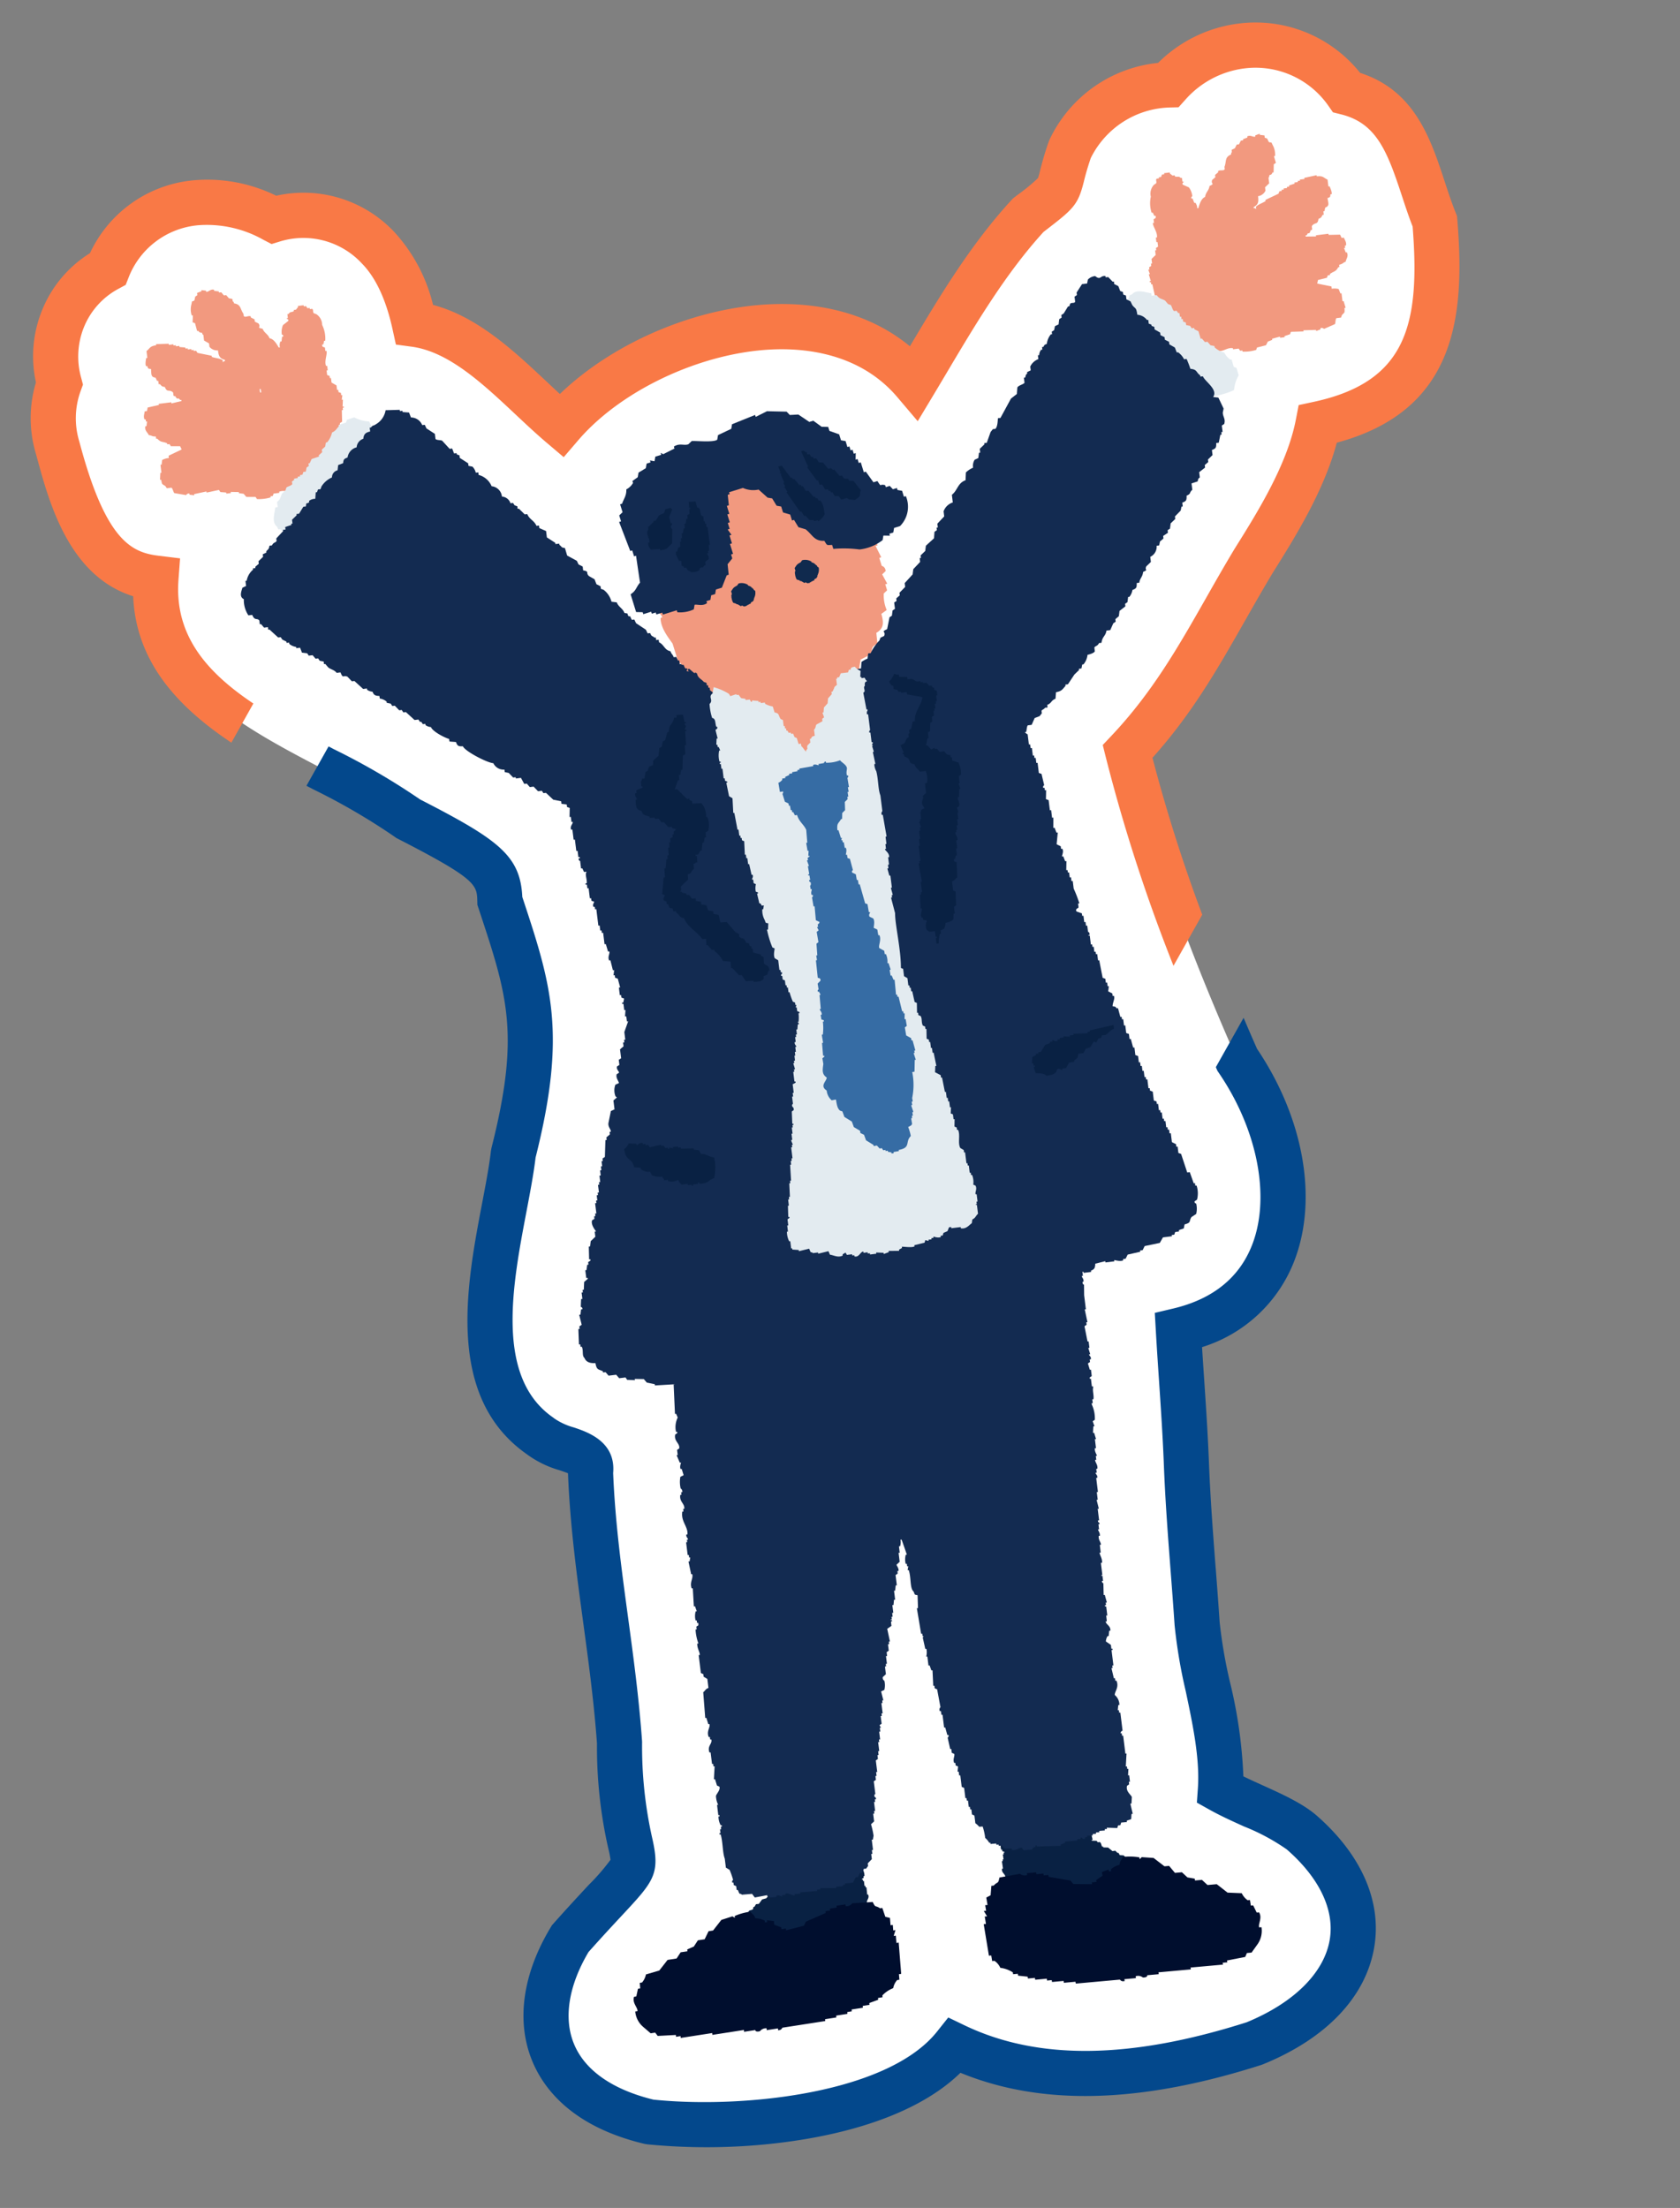
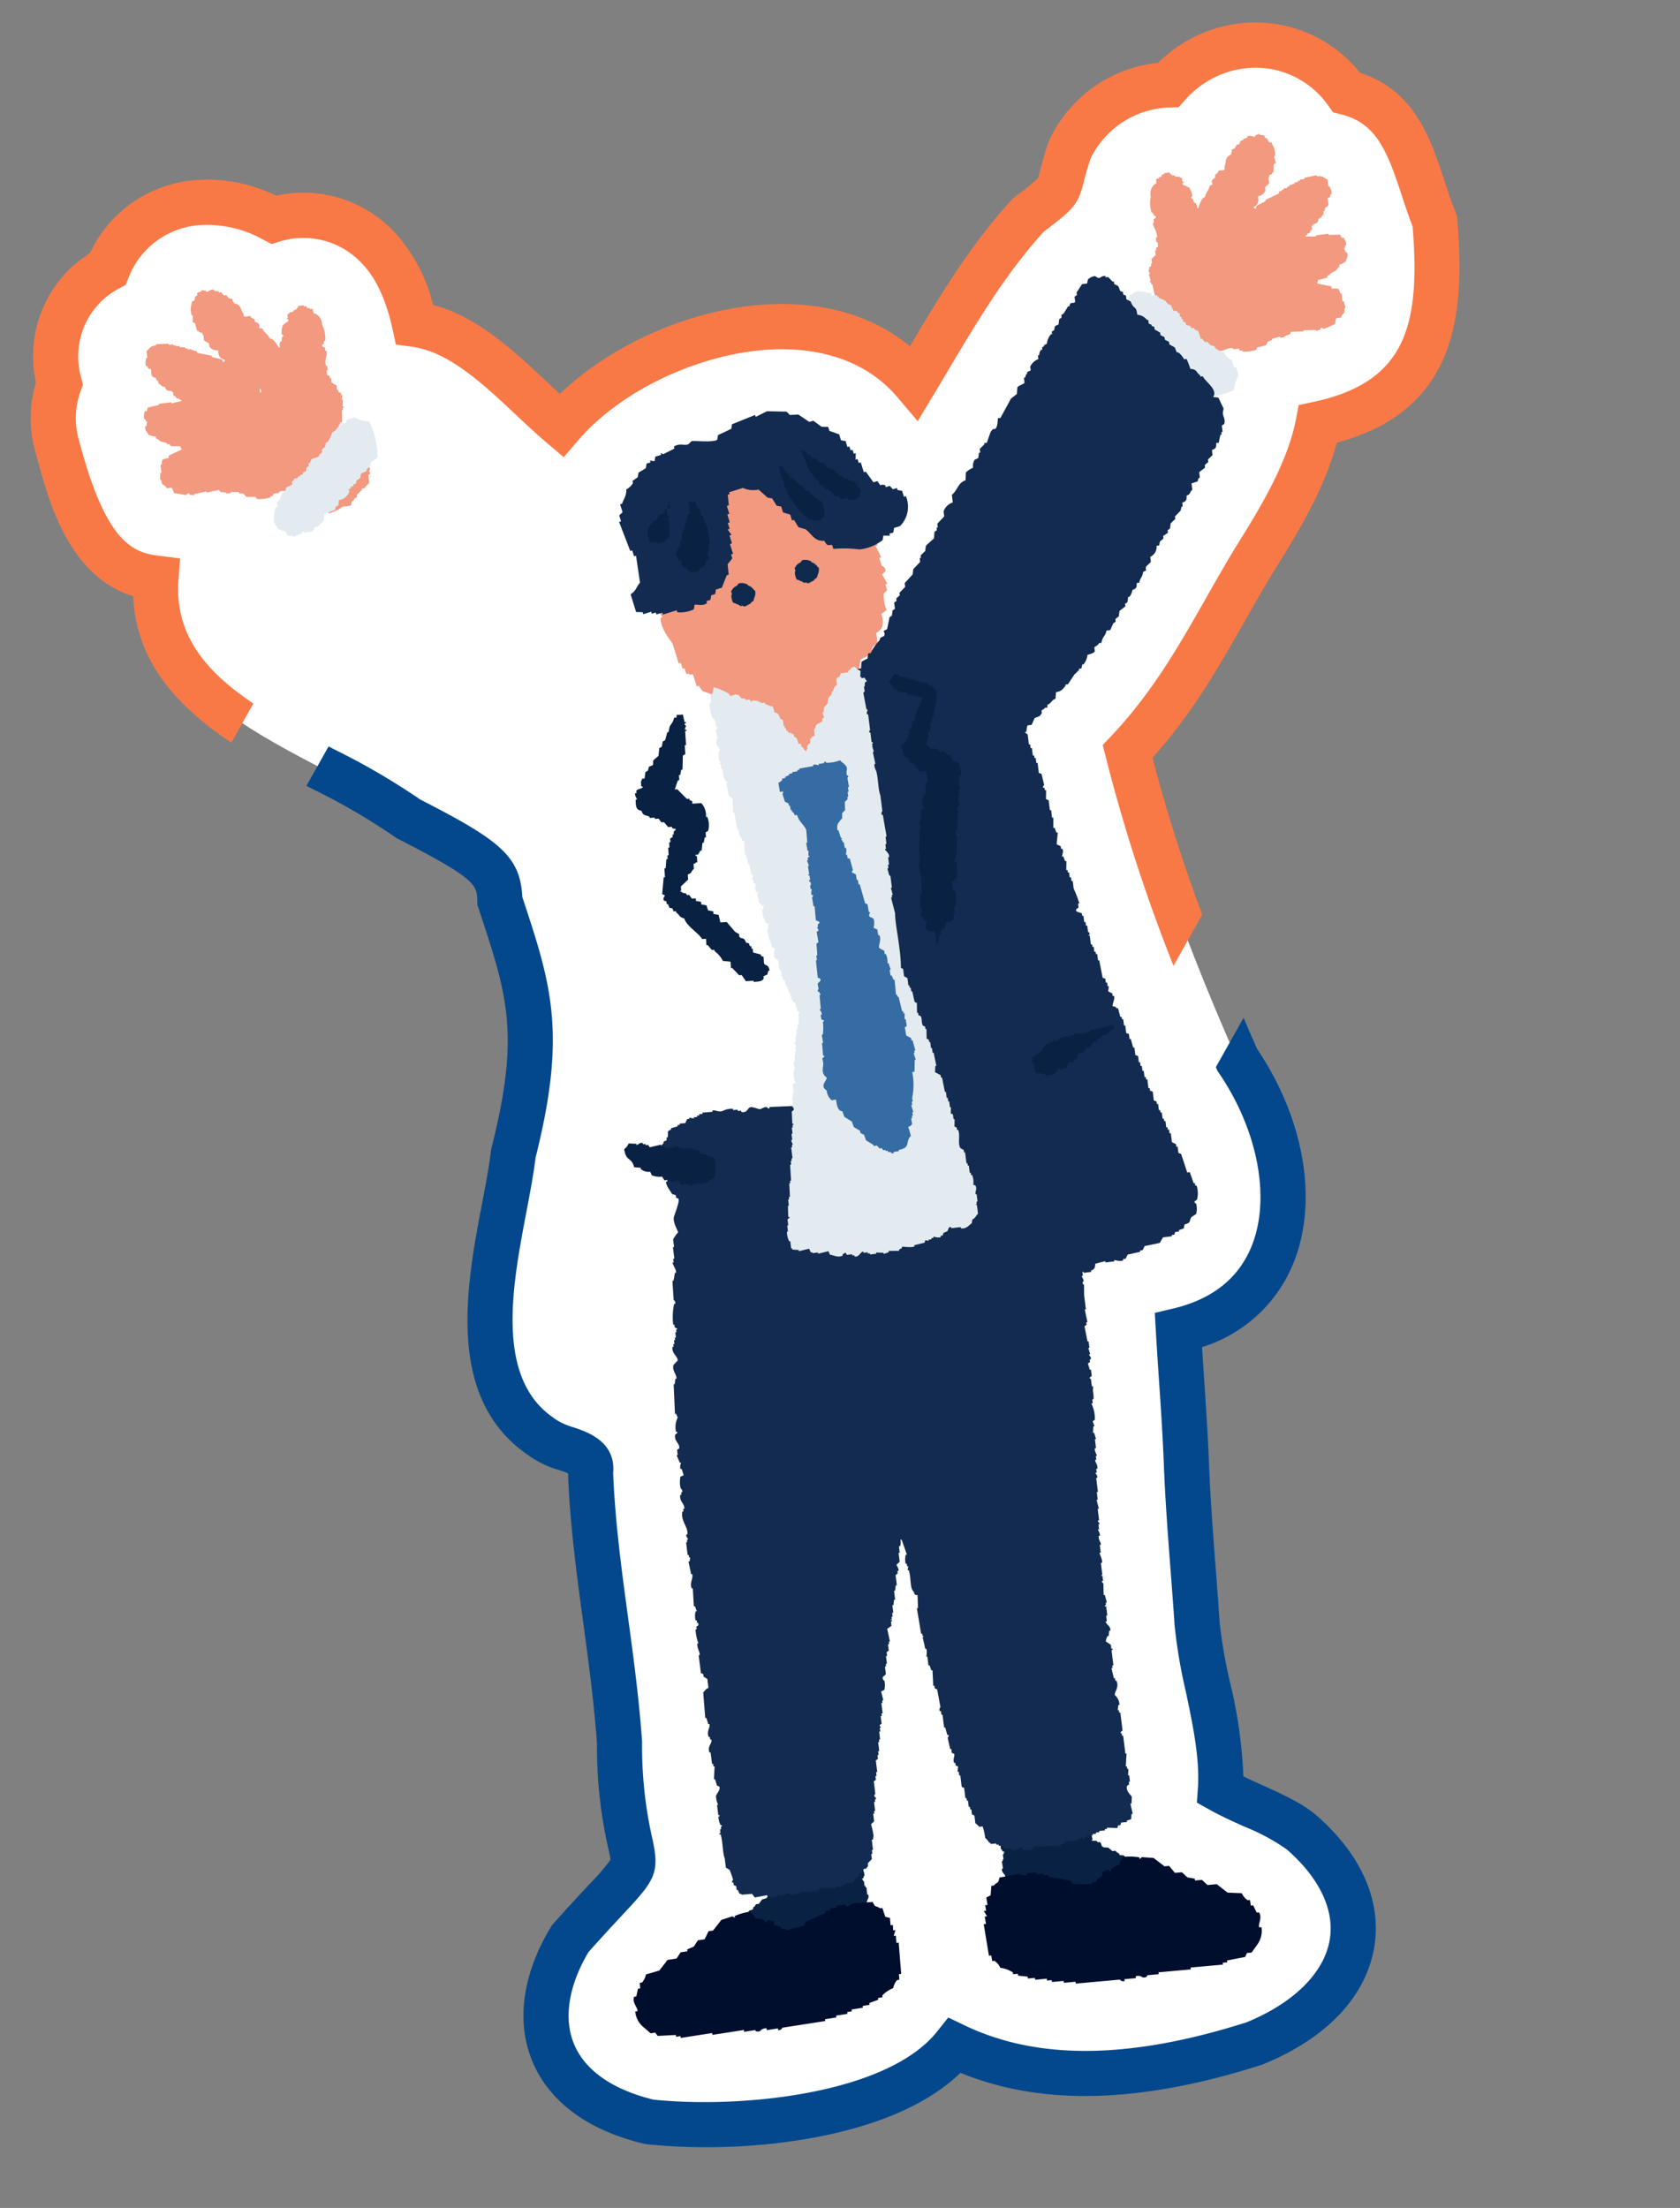
<svg xmlns="http://www.w3.org/2000/svg" width="251.343" height="330.257" viewBox="0 0 251.343 330.257">
  <rect x="0" y="0" width="251.343" height="330.257" fill="#808080" stroke="none" />
  <defs>
    <clipPath id="clip-path">
      <rect id="사각형_24645" data-name="사각형 24645" width="215.626" height="306.262" fill="none" />
    </clipPath>
  </defs>
  <g id="그룹_10365" data-name="그룹 10365" transform="translate(0 26.278) rotate(-7)">
    <g id="그룹_10354" data-name="그룹 10354" clip-path="url(#clip-path)">
      <path id="패스_17998" data-name="패스 17998" d="M213.869,34.588c-2.163-8.082-1.844-17.316-10.752-20.742a16.664,16.664,0,0,0-14.822-8.827,17.435,17.435,0,0,0-11.52,4.442,16.888,16.888,0,0,0-15.792,7.794c-3.28,6.69-.767,5.076-7.374,8.992-7.686,6.526-13.867,15-19.929,22.777-11.125-16.927-39.966-12.205-53.256-.08-5.795-6.275-11.576-15.517-19.93-17.689-.392-4.168-1.449-8.662-4.016-12.02A15.212,15.212,0,0,0,41.5,13.173,20.424,20.424,0,0,0,29.914,9.226a15.694,15.694,0,0,0-13.979,8.222,14.742,14.742,0,0,0-7.541,6.563,15.08,15.08,0,0,0-1.73,9.565,15.284,15.284,0,0,0-1.431,9.491c1.06,7.3,2.411,18.734,12.231,21.172-3.979,20.039,21.157,29.005,33.062,40.311,11.657,7.9,12.559,9.513,12.116,13.89,2.678,13.423,4.174,20.267-2.6,37.724-2.821,11.735-13.05,31.8-1.193,42.415,2.743,2.911,7.751,2.807,6.844,6.328-1.152,13.811.093,26.515-.62,40.638-2.656,24.517,5.919,13.422-10.892,28.224-8.572,10.882-6.778,23,8.437,28.657,12.95,3.019,36.8,3.972,46.7-5.761,12.942,8.292,29.152,8.06,44.53,5.152,16.9-4.574,22.238-17.817,10.865-30.481-2.452-2.691-7.63-5.109-11.284-7.789,1.559-8.044-.765-17.869-.425-25.127.451-8.031.641-15.888,1.362-24.363.52-6.347.788-13.036,1.206-19.487,19.461-2.161,22.029-22.967,13.668-39.1-5.231-17.276-8.8-32.677-10.658-47.781,9.492-7.851,14.852-16.625,22.245-26.075,4.449-5.475,9.719-12.052,11.991-19.073,17.719-1.562,20.475-13.408,21.047-27.953" transform="translate(-1.631 -1.631)" fill="#fff" />
      <path id="패스_17999" data-name="패스 17999" d="M171.691,272.562c.238-5.221.484-10.619.959-16.2.328-4.012.56-8.2.784-12.251.085-1.539.17-3.078.261-4.606a21.655,21.655,0,0,0,15.275-11.125c4.658-8.711,4.014-21-1.667-32.149-.5-1.647-.972-3.262-1.434-4.861l-5.022,6.824c.029.1.056.189.085.285l.09.3.143.277c4.733,9.133,5.46,19.395,1.852,26.144-2.495,4.667-6.835,7.375-12.9,8.048l-2.813.313-.183,2.824c-.157,2.428-.293,4.891-.429,7.356-.221,4.007-.451,8.15-.772,12.062-.485,5.7-.734,11.169-.975,16.455-.122,2.668-.243,5.327-.394,8.036a77.457,77.457,0,0,0,.45,10c.434,5.036.884,10.242.032,14.64l-.408,2.1,1.725,1.264c1.508,1.106,3.2,2.139,4.843,3.138a31.054,31.054,0,0,1,5.926,4.184c4.332,4.824,6.015,9.859,4.737,14.179-1.422,4.813-6.467,8.729-13.848,10.755-18.008,3.385-31.729,1.848-41.952-4.7l-2.266-1.453-1.92,1.887c-8.484,8.339-30.377,7.907-43.361,4.931-5.9-2.237-9.618-5.581-10.768-9.679-1.125-4,.232-8.759,3.822-13.415,2.353-2.067,4.169-3.593,5.637-4.826,5.344-4.489,6.456-5.423,5.907-10.851a62.461,62.461,0,0,1,.238-14.509l.016-.194c.326-6.466.249-12.664.173-18.659-.091-7.343-.178-14.284.419-21.624.988-4.608-3.032-6.54-4.985-7.479a9.661,9.661,0,0,1-2.745-1.688l-.205-.2c-7.866-7.042-3.6-20.332-.178-31.011.9-2.814,1.756-5.477,2.346-7.877,6.953-18,5.469-25.44,2.783-38.9l-.005-.027c.458-6.176-2.473-8.925-13.4-16.343A103.235,103.235,0,0,0,55.7,134.924l-.761-.526-4,5.439.929.642a96.263,96.263,0,0,1,11.251,8.549l.2.19.23.156c10.986,7.448,10.9,8.281,10.652,10.756l-.051.5.2,1c2.607,13.059,3.8,19.02-2.537,35.342l-.135.433c-.532,2.213-1.374,4.838-2.265,7.616-3.8,11.84-8.995,28.041,2,38.012a15.351,15.351,0,0,0,4.63,3.034c.363.175.849.408,1.2.606-.645,7.747-.552,15.245-.461,22.5.074,5.86.15,11.919-.16,18.14a68.42,68.42,0,0,0-.232,15.818,14.853,14.853,0,0,1,.121,1.7,31.658,31.658,0,0,1-3.653,3.3c-1.544,1.3-3.466,2.911-5.993,5.136l-.231.2-.19.242c-5.1,6.47-6.944,13.449-5.2,19.652,1.234,4.4,4.858,10.44,15.113,14.255l.411.124a90.809,90.809,0,0,0,19.887,2.193c10.327,0,21.024-1.837,27.936-7.1,11.468,6.438,26.16,7.849,44.806,4.322l.254-.059c9.906-2.681,16.541-8.148,18.682-15.391,1.966-6.652-.232-13.969-6.206-20.621-1.844-2.023-4.679-3.751-7.419-5.42-.907-.553-1.832-1.116-2.7-1.679a71.069,71.069,0,0,0-.277-14.278,73.059,73.059,0,0,1-.435-9.075c.152-2.7.274-5.384.4-8.077" transform="translate(-16.553 -43.674)" fill="#03488c" />
      <path id="패스_18000" data-name="패스 18000" d="M215.493,32.071c-.419-1.565-.739-3.18-1.077-4.889-1.308-6.6-2.782-14.038-10.572-17.644A20.009,20.009,0,0,0,186.751,0h-.166a20.712,20.712,0,0,0-12.56,4.371,20.193,20.193,0,0,0-17.544,9.459l-.165.3c-.953,1.943-1.465,3.273-1.805,4.153a10.38,10.38,0,0,1-.416,1,28.226,28.226,0,0,1-3.35,2.125l-.74.439-.217.184c-6.845,5.811-12.415,12.947-17.782,19.887-4.465-4.709-10.655-7.655-18.157-8.6-11.648-1.463-25.392,2.309-34.689,9.3-.574-.676-1.156-1.375-1.754-2.092-4.287-5.144-9.088-10.905-15.456-13.443a24.713,24.713,0,0,0-4.4-11.5,18.644,18.644,0,0,0-16.9-7.569A23.3,23.3,0,0,0,28.407,4.207h-.159a18.957,18.957,0,0,0-16.3,8.938A17.927,17.927,0,0,0,3.82,20.7,18.273,18.273,0,0,0,1.568,31.349,18.561,18.561,0,0,0,.256,41.908l.1.67c1,6.943,2.613,18.146,11.754,22.289C11.3,74.852,16.94,82.3,24.021,88.393L28,82.983c-6.329-5.464-10.492-11.532-8.865-19.731l.628-3.156-3.125-.776c-3.856-.958-7.493-3.032-9.607-17.7l-.107-.742a11.885,11.885,0,0,1,1.105-7.4l.483-.944-.143-1.05a11.717,11.717,0,0,1,1.335-7.467,11.342,11.342,0,0,1,5.83-5.065l1.141-.45.585-1.077a12.316,12.316,0,0,1,11.014-6.46h.1a17.186,17.186,0,0,1,9.566,3.352l1.141.785,1.362-.243a11.935,11.935,0,0,1,11.709,4.792c1.794,2.345,2.917,5.805,3.337,10.285l.221,2.355,2.29.6c5.409,1.405,9.885,6.775,14.214,11.969,1.334,1.6,2.713,3.255,4.087,4.743l2.276,2.465,2.479-2.261c7.7-7.022,21.127-11.135,31.946-9.775,5.05.634,11.963,2.747,16.213,9.216l2.586,3.935,2.9-3.713q1.131-1.449,2.269-2.926c5.211-6.741,10.6-13.709,16.968-19.17l.244-.144c4.519-2.677,5.332-3.159,6.624-6.509.3-.79.718-1.861,1.489-3.45a13.591,13.591,0,0,1,12.51-6.081l1.45.142,1.1-.957a14.143,14.143,0,0,1,9.256-3.611h.11A13.285,13.285,0,0,1,198.5,13.786l.592,1.113,1.177.453c5.07,1.949,6.162,6.264,7.525,13.142.312,1.576.634,3.2,1.046,4.814-.641,14.748-3.769,22.977-17.951,24.228l-2.226.2-.689,2.127c-2.126,6.569-7.486,13.166-11.438,18.031-1.809,2.312-3.5,4.584-5.131,6.781-5,6.724-9.718,13.075-16.607,18.772l-1.424,1.179.225,1.834a252.355,252.355,0,0,0,6.254,32.242l5.2-7.07a239,239,0,0,1-4.53-24.2c6.734-5.87,11.386-12.131,16.295-18.734,1.609-2.165,3.272-4.4,4.991-6.6,3.867-4.76,9.035-11.121,11.829-18.085,18.273-2.584,21.388-16.35,21.962-30.936l.02-.511Z" transform="translate(0 0)" fill="#f97946" />
      <path id="패스_18001" data-name="패스 18001" d="M167.515,102.057l-.558.417.583,1.477-.306.055q.082.46.165.92l-.558.416a5.612,5.612,0,0,0,.136,2.508l-.865.473c.236,1.453.057,2.232-1.091,2.729l-.03,1.588c-.845.382-.957.512-1.006,1.447l-1.783.639-.393,1.337c-.645.957-.98.385-1.729.944q-.1.333-.2.668a4.7,4.7,0,0,1-2.091.693l.221,1.227-.307.055c.628,3.769-1.6,3.235-1.709,6.321l-.614.111.221,1.226-.864.472q-.2.668-.392,1.337l-.613.11.055.306-1.281-.086c.018.1.037.2.055.306l-1.171.528c-.292-.269-.431-.234-.724-.5l-.306.055q-.083-.46-.165-.919l-.975-.141q-.5-1.018-1-2.036l-.668-.2q.015-.794.03-1.588l-1.03-.448-.583-1.477.306-.055c-.018-.1-.036-.2-.055-.306l-.055-.306-.306.055a5.041,5.041,0,0,1-.136-2.507l-4.261-.815q-.237-.431-.473-.864c-.8-.072-.527-.07-1.03-.448l-.306.055c-.037-.2-.074-.409-.111-.613l-1.391-.7-.473-.864-.306.055q-.166-.92-.331-1.839c-.645-.074-.256.09-.668-.2l-.306.055q-.083-.46-.165-.919l-.306.055-.166-.919-.306.055q-.275-1.533-.552-3.065c-.417-.817-1.435-2.373-1.331-3.875.03-.439.314.074.251-.362l-.472-.865.306-.055c-.037-.2-.074-.408-.111-.613l.306-.055c.023-.439-.067.057-.361-.251-.13-.684.2-.668.2-.668q-.138-.767-.276-1.532l.306-.055q-.056-.307-.11-.614l.306-.055q-.124-1.56-.246-3.121l.306-.055c-.037-.2-.074-.409-.111-.614l.558-.416.03-1.588.613-.111c-.178-1.324-.018-1.3.589-2-.019-.1-.037-.2-.055-.306.4-.371.976-.045,1.171-.528l-.221-1.226.558-.417a3.8,3.8,0,0,1,3.1-2.14,3.629,3.629,0,0,1,.392-1.337l2.146-.387c-.018-.1-.036-.2-.055-.306l.614-.11c-.019-.1-.037-.2-.055-.306l3.065-.552s.031-.458.865-.473c.44-.007-.076.3.362.251.16-.121-.053-.48.558-.416.018.1.037.2.055.306l.613-.111c.019.1.037.2.055.306l1.478-.583.417.558,1.895-.025.779.809,1.281.086.417.558,1.588.031.417.558,2.477,1.453.473.865.613-.111.724.5.527,1.171.668.2c.037.2.074.409.111.613l1.392.7c.036.2.074.409.11.614l.306-.055.166.919.306-.055c.036.2.074.408.11.613l.306-.055q.222,1.226.442,2.452l.668.2q.138.767.276,1.533l.306-.055c.018.1.036.2.055.306l-.306.055.637,1.784-.306.055q.111.614.221,1.226a.779.779,0,0,1,.472.865" transform="translate(-43.227 -27.198)" fill="#f2997f" fill-rule="evenodd" />
      <path id="패스_18002" data-name="패스 18002" d="M163.508,81.877l.305-.055q.137.761.274,1.524l.305-.055q.469.861.939,1.719l.61-.11c.57,1.141.156.374,1.079.75l.055.305.61-.11.414.555.61-.11c.018.1.036.2.055.305l.664.2q.082.458.165.915l.3-.055A4.1,4.1,0,0,1,168.478,92l-.915.165-.2.664-.61.11.055.3-.969-.14-.2.664a6.869,6.869,0,0,1-3.6.965,18.052,18.052,0,0,0-3.877-.561c-.036-.2-.074-.406-.11-.61-.871-.083-.707.053-1.079-.75-1.53-.115-1.636-1.122-2.573-2.054l-1.025-.445-.525-1.164-.305.055q-.082-.458-.165-.915l-1.024-.445q-.082-.457-.165-.914l-.665-.2-.524-1.164-.665-.2-1.189-1.36a3.8,3.8,0,0,1-2.3-.531l-2.134.385.055.3-.3.055-.03,1.58-.305.055q.11.61.22,1.219l-.305.055q.11.61.22,1.219l-.305.055q.082.457.165.914l-.305.055.47.859-.305.055q.11.609.22,1.219l-.305.055q.138.762.275,1.524l-.305.055c.036.2.074.406.11.61l-.8.774-.03,1.579-.305.055q-.472.873-.945,1.744l-.914.165q-.1.332-.2.664l-.61.11q-.1.332-.2.664l-.61.11c.019.1.037.2.055.305-.712.428-1.506-.029-1.884.024q-.1.332-.2.665a4.8,4.8,0,0,1-2.494.134l-.055-.305-2.134.384c-.019-.1-.037-.2-.055-.3l-.914.165c-.019-.1-.037-.2-.055-.305l-.61.11c-.018-.1-.036-.2-.055-.305l-1.219.22-.055-.305-.969-.14-.494-2.743c.932-.439.937-.975,1.609-1.549q-.053-2.036-.1-4.073l-.305.055q-.082-.457-.165-.915l-.3.055q-.565-2.258-1.129-4.517l.3-.055-.164-.915.554-.414q-.109-.61-.219-1.219l.305-.055c.367-.763.8-1.069.89-2.049a2.43,2.43,0,0,0,1.11-.83c-.018-.1-.037-.2-.055-.3l.86-.47q.1-.332.2-.665l1.164-.525q.1-.332.2-.664l.61-.11c-.018-.1-.036-.2-.055-.3l.665.2q.1-.332.2-.665l.915-.165c-.018-.1-.037-.2-.055-.305l.36.25,1.775-.635c-.018-.1-.037-.2-.055-.3.924-.462,1.49.072,2.189-.08l.555-.414c.568,0,3.227.638,3.823.256q.1-.333.2-.665l2.079-.689.194-.665,3.6-.963.055.3,1.775-.634,2.908.421.415.554,1.274.086,1.494,1.3.61-.109,1.134,1.054.969.14q.056.306.11.61l1.385.695q.082.458.165.915l.664.2q.082.458.165.915l.305-.055q.055.3.11.61l.3-.055c.036.2.074.406.11.61l.3-.055-.14.969.3-.055c.036.2.074.406.11.61" transform="translate(-41.22 -23.566)" fill="#132b51" fill-rule="evenodd" />
      <path id="패스_18003" data-name="패스 18003" d="M152.873,112.127l-.016-.047a1.615,1.615,0,0,0,.288-1.056l-.128-.124v0l-.009,0-.07-.068c0-.2,0-.111-.106-.184l.012-.017c-.028-.019-.048-.022-.074-.038h0c.007-.026.014-.051.022-.076l-.156-.04c.007-.026.014-.051.022-.076a1.792,1.792,0,0,0-.45-.286l-.059-.036c.014-.022.029-.045.044-.067a1.8,1.8,0,0,0-1.373-.383l-.273.293-.1.036-.024-.015c-.007.011-.008.02-.015.03-.491.189-.506.313-.844.68l.065.417-.017.063-.052.017c.005.014.012.021.018.034l-.095.128.066.045c-.072.2-.069.18-.03.207a1.884,1.884,0,0,0,.151.832l.446.2c-.007.025-.014.051-.021.076a1.08,1.08,0,0,0,.187.023l.475.358.156-.09.339.21.044-.066c.315.09.1.038.335-.073l.068.043.088-.132h0l.068.042c.04-.022.089-.056.137-.089l.265-.061c.007-.05.016-.1.023-.149l.047.007.043-.06.3-.1c-.008-.026-.017-.049-.025-.074.263-.176.108-.065.152-.277l.018-.026.062-.021" transform="translate(-48.575 -35.622)" fill="#102a4e" fill-rule="evenodd" />
      <path id="패스_18004" data-name="패스 18004" d="M167.475,108.733l-.016-.047a1.616,1.616,0,0,0,.288-1.056l-.128-.124v0l-.009,0-.07-.068c0-.2,0-.111-.106-.184l.012-.017c-.028-.018-.048-.022-.074-.037h0c.007-.026.014-.051.022-.076l-.156-.04c.007-.026.014-.051.022-.076a1.791,1.791,0,0,0-.45-.286l-.059-.036.044-.067a1.8,1.8,0,0,0-1.373-.383l-.273.293-.1.036-.024-.015c-.007.011-.008.02-.015.03-.491.189-.506.313-.844.68l.065.417-.017.063-.052.017c.005.014.012.021.018.034l-.095.128.066.046c-.072.2-.069.179-.03.207a1.884,1.884,0,0,0,.151.832l.446.2c-.007.026-.014.051-.021.076a1.081,1.081,0,0,0,.187.023l.475.358.156-.09.339.211.044-.067c.315.09.1.038.335-.072l.068.042.088-.132h0l.067.042c.041-.022.089-.056.137-.089l.265-.061c.007-.05.016-.1.023-.149l.047.007.043-.059.3-.1-.025-.074c.263-.176.108-.065.152-.277l.018-.026.062-.02" transform="translate(-53.32 -34.52)" fill="#102a4e" fill-rule="evenodd" />
      <path id="패스_18005" data-name="패스 18005" d="M57.566,59.559h-.171q-.086-.514-.171-1.029H56.88v-.685h-.171V57.5h-.171l-.171-.343h-.343c-.057-.115-.114-.228-.171-.342H55.68V56.3c-.173-.254-1.017-.388-1.37-.515v-.171l-.514.171a3.494,3.494,0,0,0,.171-1.713c-.012-.051-.237-.048-.171-.343h.171q.085-.428.171-.857l.343-.171q.086-.857.171-1.713h.171v-.343H55v-.171h-.171c.057-.344.115-.686.171-1.029h-.171q.086-.342.171-.685h-.171v-.343l-.342-.171v-.343H54.31v-.686l-.685-.514v-.685h-.171V45.68c-.115-.057-.228-.115-.343-.171v-.685h.172v-.687H53.11c-.2-.765.447-1.75.343-2.226h-.171V41.4c-.059-.13-.479-.049-.344-.514h.171l.172-.514h.171a4.54,4.54,0,0,0-.171-2.4,1.92,1.92,0,0,0-.687-1.713l-.342-.171c-.164-.269.055-.506-.171-.686H51.74v-.171H51.4c-.057-.114-.114-.229-.171-.342h-.342v-.171h-.857v.171a2.707,2.707,0,0,0-.343.342h-.342V35.4c-.466.219-.514-.051-.857.342h-.171v.515c-.082.227-.215-.067-.171.171,0,0,.312.084.171.343l-.856.514a2.632,2.632,0,0,0-.344,1.37c.009.039.251.053.171.344h-.171q-.085.342-.171.685H46.77a1.442,1.442,0,0,0-.171.857h-.171c-.246-.559-.575-1.368-1.2-1.542-.186-.7-.682-.862-.857-1.542-.952-.3-.167-.217-.514-.857l-.514-.342v-.343l-.514-.344V35.4c-.381-.2-.785.135-1.027-.171v-.342c-.433-.791-.172-1.423-1.2-1.713-.1-.343.024-.148-.171-.344v-.342l-.514-.171-.343-.514h-.342c-.115-.171-.228-.343-.342-.514h-.344v-.171l-.685-.171v-.171c-.537-.193-.828.26-1.2.171v-.171l-.685-.171v.171l-.687.171v.342l-.342.171q-.085.257-.171.514c-.389.333-.311-.184-.514.514a2.876,2.876,0,0,0-.171,1.713h.171q-.086.514-.171,1.028l.343.171q.086.6.171,1.2h.171c.2.288.1.239.514.343.062.366.169.333.172.342v.857l.686.514v.515a1.487,1.487,0,0,0,1.2.684c-.007.983.189,1.253.856,1.542v.171h-.171l-.171.172V41.4c-.3-.308-1.117-.458-1.542-.685V40.54l-2.056-.686-.171-.342H33.75v-.171h-.343V39.17h-.514V39H32.55v-.171l-.857-.172v-.171h-.514v-.171h-.342v-.171h-.685V37.97L28.266,37.8v.171c-1.009.023-.957.337-1.542.685v1.029h-.171c-.055.132-.308.951-.171,1.2h.171c.131.466.041.391.514.514-.037.833-.186,1.187.514,1.371.056.171.113.343.171.514h.171V43.8H28.1c.248.312.207.4.685.514.247.89.5.431,1.028.857.224.18.005.422.171.685h.171l.171.343c.317.248.173-.173.514.342h.171v.171l-1.542.171v-.171H27.582v.171l-1.714.171q-.085.257-.171.515h-.343c-.063.348-.325.7-.171,1.2h.171v.343h.171q-.086.342-.171.685h-.171c-.213.675.232.934.342,1.371.508.13.422.277,1.028.342v.343h.171c.513.684.658.463,1.371.856v.171h.342l.171.343,1.371.172.171.514q-1.029.341-2.056.685v.343a2.685,2.685,0,0,0-1.028.171c-.057.229-.115.456-.171.685h-.171v1.2h-.171q-.085.514-.171,1.028h.171c.049.867.073.612.514,1.028.057.115.114.228.171.342h.685c.2.129.206.691.342.857l1.714.514a.46.46,0,0,1,.514-.171v.171l.685.171v-.171l1.885-.171v.171l1.884-.171c.057.113.115.228.171.342l.857.171v.171h.685V61.1l1.2.171v.171l.685.171.344.514,1.37.172.171.343a6.022,6.022,0,0,0,2.055,0v-.171h.343L43,62.128h.856v-.171c1.011-.282,1.813.681,2.571-.171h.514v.171l.686.514v.857l.343.171v.514h.171v.342h.171a1.8,1.8,0,0,1,.514.857c.494.117.423.3.514.342.778.336.9-.251,1.542.514a6.581,6.581,0,0,0,2.056-.685c.475-.158,1.009.088,1.371-.171l.171-.514h.171c.269-.3.2-.385.684-.514v-.342l.857-.685v-.171h.514v-.171l.686-.514V61.1l.342-.171c-.057-.171-.114-.342-.171-.514h.171V59.9h-.171ZM43,46.88H42.83v-.514H43Z" transform="translate(-8.165 -9.945)" fill="#f2997f" fill-rule="evenodd" />
      <path id="패스_18006" data-name="패스 18006" d="M63.429,63.34l-1.141.232c0,.063,0,.128.007.192-.387.327-.556.633-1.122.8a3.365,3.365,0,0,1-.91,1.373c-.063,0-.127,0-.19.007l-.171.579c-.187.136-.374.269-.562.4,0,.128.009.256.013.383l-.56.4c0,.063,0,.128.007.191l-1.141.231-.363.588-.19.006c0,.128.009.256.013.383l-.376.2q-.086.291-.171.58l-.383.014c-.058.13-.117.259-.177.39l-.383.012c0,.064,0,.128.007.192l-.382.014c0,.064,0,.128.007.192l-.574.02c0,.064,0,.126.007.19l-.376.2c0,.128.009.255.014.383-.179.234-.736.263-.944.417l-.178.389-.56.4c-.378.561-.27.78-.917,1.181q.014.382.027.765l-.382.013c-.157.771-.872,2.113-.092,2.876.238.759.076.24.593.554,0,.064,0,.128.007.192l.383-.013c.562.4-.051.833,1.181.917l.006.192c.031.01,1.293-.363,1.517-.437,0-.063,0-.127-.007-.19l.192-.007c0,.063,0,.126.007.19L56.5,78.9l.363-.587.383-.013c.36-.223.747-.58,1.121-.805q.08-.481.159-.963l1.709-.443c.128-.525.03-.436.554-.593l.165-.772a1.935,1.935,0,0,0,1.689-1.016c0-.128-.009-.255-.014-.383l.375-.2c0-.065,0-.128-.007-.192l.383-.014c0-.064,0-.128-.007-.192.5-.344.369.174.554-.594.971-.311.452-.606.923-.989l.759-.218c0-.064,0-.127-.007-.192.248-.2.5-.4.745-.6,0-.128-.009-.254-.013-.382l1.127-.614a11.982,11.982,0,0,0-.575-5.535,5.263,5.263,0,0,1-2.137-.884l-1.141.232-.178.388" transform="translate(-16.549 -20.381)" fill="#e3ebf0" fill-rule="evenodd" />
-       <path id="패스_18007" data-name="패스 18007" d="M122.035,161.16l-.192-2.3c-.256-.207-.344-.535-.574-.765s-.56-.317-.765-.574h-.191a7.947,7.947,0,0,0,.191-1.34q-.1-.479-.191-.957h-.192v-.957h-.191q-.1-.478-.192-.957h-.191v-.383h-.191l-.192-1.149-.383-.191q-.191-.957-.382-1.914h.19v-1.149h-.19v-.383l-.383-.192c.064-.319.127-.638.191-.957a2.965,2.965,0,0,0-.383-1.723v-1.34l-.957-.765.192-3.063h-.192v-1.149l-.765-.574q.094-.862.191-1.723H116.1v-.382h-.192v-1.532h-.19v-.574h-.192v-1.723h-.192v-.957h-.191v-.957h-.192v-.383h-.191l-.192-1.914h-.19v-.383h-.192c-.064-.574-.127-1.148-.192-1.723H113.8v-.383l-.383-.191v-1.723l-.383-.19v-.958h.192c.132-.68-.418-.961-.575-1.34v-.766l-.382-.19q.1-.767.192-1.532h-.192v-.383c-.126-.227-.524,0-.383-.766h.192c.171-.884-.718-1.131-.383-1.531q-.1-.957-.191-1.914l-.383-.191v-.192h.191V113.5h.383v-.192h-.191q-.1-.287-.192-.574l-.383-.19v-.959h-.192V111.2h-.191v-.574l-.574-.383v-.383l-.383-.383v-.383h-.19v-.383h-.192v-.382l-.383-.192c-.306-.492-.845-.671-.86-1.435-.254.063-.033-.16-.289-.1,0,.382-.9-1.021-.9-.637.064,0-.338.091-.275.091-.115.382.492.073.275.291-.3-1.121-.358.075-.628-1.085-.383-.115-.165.026-.383-.191h-.19V104.5h-.192q-.1-.288-.192-.575h-.383c-.132-.521-.259-.433-.382-.957-.844-.248-.824-1.092-1.532-1.532v-.382h-.383v-.383h-.19c-.344-.4-.388-.119-.576-.765h-.381l-.192-.574q-.669-.575-1.34-1.148c-.063-.192-.127-.383-.191-.575h-.383l-.191-.574h-.192c-.336-.49.2-.373-.574-.574-.207-.782-.762-.963-.957-1.723l-.767-.192a3.283,3.283,0,0,0-.957-1.914l-.383-.192v-.382l-.574-.383c-.064-.255-.128-.511-.19-.766l-.767-.574c-.489-.57.215-.657-.766-.958V88.8l-.574-.382c-.064-.192-.128-.383-.191-.575l-1.34-.957-.192-1.149c-.638-.188-.371-.224-.765-.574v-.192H89.3v-.192l-1.148-.957v-.958L87.2,82.3v-.383h-.383c-.233-.84-.933-1.075-1.15-1.914h-.381l-.766-.957h-.191v-.383l-.383-.192-.192-.383h-.383a1.441,1.441,0,0,0-1.147-1.148,1.723,1.723,0,0,0-1.341-1.723A2.917,2.917,0,0,0,79.156,73.3v-.382h-.382a1.835,1.835,0,0,0-.382-.957l-.575-.192v-.382l-1.148-.958v-.382l-.383-.192v-.192H75.9c-.064-.255-.128-.51-.192-.766h-.382l-.959-1.34c-.222-.154-.813-.152-.957-.383v-.766l-1.148-.957c-.064-.19-.128-.382-.191-.574h-.383a1.815,1.815,0,0,0-1.531-1.34q-.1-.383-.192-.765l-.958-.192v-.192h-.382V62.2L66.523,62A2.978,2.978,0,0,1,64.8,63.919c-.4.22-.424.007-.765.383h-.192v.574c-.74.072-1,.308-1.149.957a1.441,1.441,0,0,0-1.148,1.148,1.82,1.82,0,0,0-1.532,1.34c-.552.139-.635.205-.765.766l-.768.192q-.094.382-.19.765a1.081,1.081,0,0,0-.957.957,3.489,3.489,0,0,0-1.723,1.148l-.192.383h-.382c-.064.128-.129.255-.192.383h-.192c-.064.319-.127.638-.191.957a1.514,1.514,0,0,0-.957.192v.192c-.489.331-.379-.2-.574.574h-.383q-.384.478-.765.957H51.4v.191l-.767.574v.575h-.191v.192l-.957.19v.383H49.1v.191c-.383.319-.767.639-1.148.958v.383c-.228.285-.472.1-.765.574h-.383c-.152.542-.233.464-.574.765v.192l-.574.192v.382l-.765.575v.382l-.575.383v.192h-.382v.192a2.816,2.816,0,0,0-1.15,1.531H42.6v.766l-.574.192c-.256.577-.655,1.3,0,1.723a4.156,4.156,0,0,0,.383,2.489h.574c.275.98.649.492.957.957v.574h.19l.383.574h.574v.382h.192q.574.671,1.149,1.341h.383l.192.383.574.383v.192h.383v.192a1.982,1.982,0,0,0,.957.574v.191h.574q.1.384.191.767l.765.19c.064.128.128.256.191.383h.576l.382.574h.383l.191.383.575.192v.382h.192l.382.574c.389.381.853.462,1.149.957h.574c.289,1.079.337.388.957.766l.573.766h.383l1.149,1.341h.574v.191a1.533,1.533,0,0,0,.765.383c.155.579.357.659.957.766v.382a2.109,2.109,0,0,1,.957.574v.191l.574.192.191.383H62.5l.574.765h.381c.065.128.128.256.192.383h.383q.572.67,1.148,1.339h.574q.1.192.192.383h.192l.191.383h.382v.191a1.5,1.5,0,0,0,.766.383c.185.707,1.817,1.816,2.489,2.105v.383l.957.192c.151.608.252.7.957.765.213.77,3.29,2.889,4.211,3.063a1.679,1.679,0,0,0,1.531,1.149v.383l.575.191.574.766h.382v.191h.767c.128.319.254.638.383.957h.383c.126.192.255.383.383.574h.574c.19.256.383.511.574.766h.573c.065.128.128.255.192.383h.381c.32.383.638.766.959,1.148l1.148.383v.383l.766.19v.383l.382.191q-.1.67-.191,1.34h.191v.766h.192c.013.354-.529.552-.383,1.148h.191v1.532h.192v1.723H87v.957H87.2v.192H87c-.016.423.192.383.192.383V133.6h.19c.065.192.129.382.192.574h.383c-.336.4-.045,1.081-.192,1.723h-.191v.192h.191v.574h.192v1.532h.191v.383l.383.19c-.043.237-.338.349-.192.767h.192v.382h.19V142.4h.192v.766h.192v.382H89.3v1.723h.192q.1.575.191,1.149h.192c.078.366-.374.736-.192,1.339h.192q.1.765.191,1.532h.192l-.192.765h.192v.383l.381.192.192,1.339h-.192v1.148h.192v.383l.383.192-.192.574h-.191v.192h.191v.957h.192l-.192.957h.192v.766h.19q-.382.766-.766,1.532v1.148H90.45v.383h-.19v.574l-.575.382V162.5l-.383.191v.766l-.383.191c-.175.417.244.8.192.957l-.384.192c-.2.518.127.981.192,1.339l-.574.192a2.426,2.426,0,0,0-.191,1.723l.191.192-.574.383v1.34l-.574.191q-.288.861-.574,1.723c-.167.593.283,1.015.192,1.339h-.192v.383l-.574.382v.383h-.191q-.192,1.244-.383,2.488l-.383.191v.383H84.9v.765h-.192v.574h-.191v.766h-.191v.957h-.192v.383h-.191v1.148H83.75v.383h-.191v.766h-.192v.383h-.19v1.531h-.191v.383h-.192v.383l-.383.19c-.306.687.4,1.648.383,1.723H82.6v.765l-.766.574c-.064.255-.126.51-.19.766h-.192q-.094.958-.19,1.914h.19v.192l-.382.191v.383h-.192q-.1.383-.191.765H80.5v1.149c.1.115.3-.058.192.191l-.574.383q-.1.575-.191,1.148h-.192v.383h-.192v.957h-.191q-.1.573-.192,1.149c.007.035.281.065.192.382h-.192q-.094.383-.19.766h-.192q.1.764.192,1.531l-.383.192v.382h-.19q-.1,1.149-.192,2.3h.192v.383h.19c.207.623-.178,1.321.192,1.723.175.658.764.912,1.532.957.055,1.048.291.938.957,1.341v.192h.383c.126.191.255.382.383.574h1.148c.128.192.254.383.383.574h.957c.064.128.128.255.191.383l1.149.191v-.191l1.34.191.383.575,1.148.382v.192l3.064.192a.469.469,0,0,1,.574-.192v.192h.383c.064.19.128.382.19.574l.574.383v.192h.575v.19h.383v.192h.574v.192c.211-.034.378-.367.766-.192.127.192.256.383.382.574h1.532v.191h1.341v.192h.381v.192H100.6v.191l1.724.192v-.192q.382.288.764.574v.192h1.723v-.192h.383v-.19c.319-.069.341.183.384.19a1.94,1.94,0,0,0,1.53-.382l.574-.383v-.574h.574V213.8c.933-.24.543-.508.957-1.148h.192c.063-.192.127-.383.19-.575l.383-.19.192-1.149c.586-1.448.744-1.335,0-2.871,1.113-.518,1.212-1.231,1.531-2.489q-.1-.478-.191-.957l.957-.766v-.574h.19v-1.15h.192V200.4l.575-.382v-.575h.192q-.1-.574-.192-1.148l.383-.192v-.383h.191v-1.914l.383-.192v-.383h.19v-1.339h.192q.19-.575.383-1.149h.191a2.589,2.589,0,0,0,0-1.532h.192v-.383h.192a3.67,3.67,0,0,0-.383-3.063h.192v-.383l.382-.192v-.383h.192v-.383l.765-.574q.385-1.342.766-2.681v-.766h.192v-.383h.192c.292-.851-.521-1.507-.384-1.914.018-.048,1.032-.854,1.149-1.149l.192-2.3c-.006-.028-.3-.07-.192-.383l.575-.383c.063-.32.127-.639.191-.958h.191c.088-.421-.4-.736-.191-1.339h.191v-.383h.192v-.382q.19-.1.383-.192v-1.34h.191v-.383h.19v-1.148h.192v-.383h.192v-1.148h.192v-.383h.192c-.064-.51-.127-1.021-.192-1.531q.383-.288.766-.574v-2.681h-.192c-.153-.644.315-1.145.383-1.531.057-.321-.18-.335-.19-.383" transform="translate(-13.539 -20.149)" fill="#132b51" fill-rule="evenodd" />
      <path id="패스_18008" data-name="패스 18008" d="M246.163,54.092h-.171v.514h.171c-.057.171-.113.342-.171.514l.342.171v1.2l.686.514v.171h.514v.171q.427.343.857.685v.342c.487.13.416.212.684.515h.171l.171.514c.362.259.9.014,1.371.171a6.564,6.564,0,0,0,2.055.685c.638-.765.764-.178,1.542-.514.09-.039.02-.225.514-.342a1.8,1.8,0,0,1,.514-.857h.171V58.2h.171v-.514l.343-.171v-.857l.686-.514v-.171h.514c.757.853,1.56-.111,2.571.171v.171h.856l.171.343h.343v.171a6.006,6.006,0,0,0,2.056,0l.171-.343,1.37-.171q.172-.256.343-.514l.686-.171v-.171l1.2-.171v.171h.685v-.171l.857-.171.171-.342,1.884.171v-.171l1.885.171v.171l.685-.171v-.171a.461.461,0,0,1,.514.171l1.714-.514c.136-.166.138-.728.342-.857h.685l.171-.342c.441-.417.466-.162.514-1.029h.172l-.172-1.028H277v-1.2h-.172q-.085-.343-.171-.686a2.7,2.7,0,0,0-1.028-.171v-.343l-2.056-.685.171-.514,1.371-.171.171-.343h.342V46.9c.713-.394.858-.173,1.372-.857h.17V45.7c.607-.065.521-.212,1.029-.342.111-.437.555-.7.342-1.37h-.171q-.086-.343-.171-.686h.171v-.343h.171c.155-.5-.107-.851-.171-1.2h-.343l-.171-.514-1.714-.171V40.9h-1.885v.172l-1.541-.172v-.171h.171c.34-.515.2-.094.514-.342q.086-.171.171-.343h.171c.166-.263-.053-.5.171-.685.531-.426.781.033,1.028-.857.479-.117.437-.2.685-.514h.171v-.514h.171q.086-.257.171-.514c.7-.184.552-.537.514-1.37.473-.124.383-.048.514-.514h.172c.137-.248-.117-1.068-.172-1.2H277V32.847c-.585-.349-.533-.662-1.542-.685v-.171l-1.885.171v.171h-.685V32.5h-.342v.171h-.514v.171l-.856.171v.171h-.344v.171h-.514v.171h-.343V33.7h-.342c-.057.115-.114.229-.171.342l-2.056.686V34.9c-.425.226-1.24.376-1.542.685v.343l-.171-.171h-.171v-.171c.667-.29.863-.56.856-1.542a1.487,1.487,0,0,0,1.2-.684v-.514l.687-.514v-.857c0-.009.109.024.171-.342.41-.1.318-.055.514-.343h.171q.085-.6.171-1.2l.343-.171c-.057-.342-.114-.686-.171-1.029h.171a2.874,2.874,0,0,0-.171-1.713c-.2-.7-.124-.181-.514-.514q-.086-.258-.171-.515l-.342-.171v-.342l-.687-.171v-.171l-.685.171v.171c-.371.088-.661-.365-1.2-.171v.171l-.686.171v.171h-.343c-.114.171-.228.343-.342.514h-.342c-.114.172-.229.343-.343.514l-.514.171v.342c-.194.2-.068,0-.171.343-1.027.291-.768.922-1.2,1.714v.342c-.242.306-.647-.028-1.027.171v.171l-.514.343v.343l-.514.342c-.348.64.437.554-.515.857-.174.68-.67.842-.857,1.542-.624.174-.953.983-1.2,1.542h-.171a1.442,1.442,0,0,0-.171-.857h-.171c-.057-.229-.115-.456-.171-.685h-.172c-.079-.29.163-.3.172-.343a2.635,2.635,0,0,0-.344-1.371l-.856-.514c-.14-.259.171-.341.171-.343.043-.238-.089.057-.171-.171v-.514h-.171c-.343-.394-.39-.124-.857-.342V29.42h-.342a2.662,2.662,0,0,0-.343-.342v-.172h-.857v.172H252.5c-.057.113-.114.227-.171.342h-.343v.171h-.342c-.226.18-.007.417-.171.685l-.342.171a1.922,1.922,0,0,0-.687,1.713,4.536,4.536,0,0,0-.171,2.4h.171q.086.257.171.514h.172c.135.464-.285.384-.344.514V36.1h-.171c-.1.477.545,1.461.342,2.227h-.171v.686h.171V39.7l-.342.171v.343H250.1V40.9c-.227.172-.456.343-.685.514V42.1h-.171v.343l-.342.171v.343h-.171q.086.343.171.685h-.171c.057.344.114.686.171,1.029h-.171v.171h.171v.342h.171q.086.857.171,1.713l.343.171c.057.286.115.572.171.857h.171c.066.3-.159.292-.171.343a3.5,3.5,0,0,0,.171,1.713l-.514-.171v.171c-.353.126-1.2.261-1.37.514v.514h-.171l-.172.342h-.342q-.085.172-.171.343h-.171v.342h-.171v.686h-.343q-.086.514-.171,1.028h-.171Z" transform="translate(-79.938 -8.057)" fill="#f2997f" fill-rule="evenodd" />
      <path id="패스_18009" data-name="패스 18009" d="M258.682,69.14q-.1-.574-.192-1.148H258.3a2.774,2.774,0,0,1-.766-1.149,3.369,3.369,0,0,1-1.34-.957v-.191l-.574-.191-.383-.575h-.383c-.128-.191-.255-.382-.383-.574h-.192q-.1-.574-.19-1.148l-.575-.383v-.19h-.383c-.063-.128-.127-.256-.19-.383l-.574-.192v-.383l-.383-.19V61.1h-.192v-.383H251.6v-.574h-.191l-.192-.383h-.382c-.227-.187-.238-.745-.383-.957l-.383-.192q-.191-.286-.382-.574c-.547-.4-.77-.3-1.149-.957h-.765V56.7c-.765-.183-2.081-.944-2.871-.191-.766.211-.242.067-.574.574h-.192v.383c-.423.548-.83-.08-.957,1.148h-.191c-.012.03.317,1.3.383,1.532h.191v.192h-.191v1.339l.574.383v.383c.21.367.554.766.765,1.148l.957.192q.191.862.383,1.723c.52.145.435.045.574.574l.765.192a1.934,1.934,0,0,0,.957,1.723h.383l.192.383h.192v.383h.191c.327.511-.186.363.574.574.278.982.591.472.957.957.064.255.127.51.19.765h.192l.574.765h.383q.288.575.574,1.148a11.986,11.986,0,0,0,5.551-.382,5.242,5.242,0,0,1,.957-2.105q-.1-.575-.192-1.149l-.382-.192" transform="translate(-78.96 -18.256)" fill="#e3ebf0" fill-rule="evenodd" />
      <path id="패스_18010" data-name="패스 18010" d="M205.236,405.193l.141,0c-.052-.247-.105-.495-.158-.743l-.142,0q-.015-.684-.031-1.368l-.575-.36c-.3-.428.209-.546-.585-.734-.2-.192-.312-.209-.714-.232l-.014-.622-1.3-.966-.148-.245-.992.023c0-.042,0-.083,0-.125l-.142,0q-.005-.249-.012-.5l-.141,0c-.051-.165-.1-.33-.153-.494l-.429-.115-.436-.488-.425.01c0-.042,0-.083,0-.125l-.57-.111a.792.792,0,0,0-.726-.73c-.165-.138,0-.049-.286-.118-.11-.341-.046-.277-.434-.363-.165-.138,0-.049-.286-.117a.791.791,0,0,0-.726-.73c-.165-.138,0-.049-.286-.117-.178-.591-.849-.743-1.719-.707-.028-.529-.1-.893-.45-1.11l-.284.007-.292-.367-.57-.111-.151-.37-.141,0-.292-.367-.425.009-.581-.609-.711-.108c0-.041,0-.083,0-.125l-.142,0c-.133-.165-.049-.57-.3-.739l-.284.007-.147-.246-.712-.108c0-.042,0-.083,0-.124l.141,0-.178-1.614-.431-.239c-.005-.248-.011-.5-.017-.746l.142,0-.17-1.24.42-.259c0-.041,0-.083,0-.124l.425-.01c.418-.172.714-.32.833-.765a7.966,7.966,0,0,0-.054-2.363c-.305-.145-.315-.273-.717-.358q-.08-.371-.159-.743l-.428-.115c0-.041,0-.083,0-.124-.348-.144-.792-.085-1.14-.223,0-.041,0-.083,0-.124l-.425.009-.437-.487-.851.02c0-.042,0-.083,0-.125l-.425.01c0-.042,0-.083,0-.124l-.99.147c0-.041,0-.083,0-.124l-.425.009c0-.041,0-.083,0-.124l-.141,0c0,.042,0,.084,0,.125l-1.131.15c0,.041,0,.083,0,.125l-.284.006c0,.042,0,.083,0,.124-.41.045-.921-.663-1.571-.462,0,.042,0,.083,0,.125l-.284.007-.136.251-1.426-.34c0,.041,0,.083,0,.124l-.564.137,0,.125-.567.013-.136.253-.564.137-.55.759-.284.007c-.046.084-.091.168-.136.253l-.141,0q-.062.436-.122.874l-.28.13c0,.084,0,.166.005.249l-.142,0,.014.622-.142,0c0,.041,0,.083,0,.124l.142,0c0,.165.007.331.011.5l-.142,0c0,.082,0,.165.005.248l-.142,0c.006.248.011.5.017.746l.142,0a.324.324,0,0,1-.134.376q.084.558.167,1.116l-.142,0c0,.083,0,.166.005.249l-.142,0a.294.294,0,0,0,.151.369c.088.217.387.79.306.989l-.281.13a1.762,1.762,0,0,0-.119,1l.142,0c0,.083,0,.165.005.248.057.093.319.045.29.243l-.142,0c0,.083,0,.166.005.248l-.142,0c.005.249.011.5.017.747l-.142,0,.006.248-.142,0q.013.559.026,1.119l-.142,0c-.189.694.495.789.317,1.486l-.141,0c-.078.3.168.529.155.619l-.141,0c.005.248.011.5.017.747.006.023.216.036.147.245l-.141,0-.134.376-.142,0q-.056.686-.11,1.372l.141,0c0,.124.006.248.009.373l.142,0c.075.305-.32.9-.111,1.372l.142,0,.154.494.431.239c0,.083,0,.166.005.248l.287.118c0,.041,0,.083,0,.124l-.142,0a1.786,1.786,0,0,0,.165.992l1.006.6.284-.007.292.367.284-.006.292.367.142,0c0,.083,0,.165.005.248l.142,0c0,.041,0,.082,0,.124l.428.114c0,.042,0,.083,0,.125l.425-.01.437.488,1.282.219c0,.083,0,.165.005.248.458.086.31.181.857.229,0,.083,0,.166.005.248a5.913,5.913,0,0,1,1.143.348c0,.041,0,.082,0,.124l.708-.016.292.367.284-.006c0,.041,0,.083,0,.124l1.42.092c.13.41.329.353.581.609l1.7.085c0-.041,0-.082,0-.124l.706-.14a4.146,4.146,0,0,0,.59.981l.283-.006c.321.246.68.1,1.139.223,0,.041,0,.083,0,.124l.567-.013c0,.042,0,.083,0,.124l.566-.013c0,.041,0,.082,0,.124l.283-.007c0,.042,0,.083,0,.125l.854.1.139-.128c0,.042,0,.083,0,.125l.284-.007c0,.041,0,.082,0,.124l2.124-.173.292.367,2.265-.177c0-.041,0-.083,0-.124a4.923,4.923,0,0,0,1.421.092c0-.041,0-.083,0-.124l.284-.007c0-.041,0-.083,0-.124l.283-.006.136-.253,2.268-.052c.215-.365.565-.582.686-1.011.709-.045.795-.242,1.553-.284.166-.269.313-.279.411-.632l.142,0c-.006-.249-.011-.5-.017-.747l.281-.131c0-.124-.006-.248-.009-.373" transform="translate(-56.688 -123.787)" fill="#092143" fill-rule="evenodd" />
      <path id="패스_18011" data-name="패스 18011" d="M169.526,407.543l-.348-.011.2,4.777.348.011q.017.421.035.842l.347.011a2.547,2.547,0,0,1,.743,1.146,4.5,4.5,0,0,1,1.773.9c0,.093.007.187.011.281l.7.022c0,.093.007.187.011.281l1.4.325c0,.093.008.187.011.281l1.043.033c0,.094.007.188.012.281l1.737.055c0,.094.008.188.011.281l.7.022c0,.094.007.188.011.281l1.738.056c0,.094.007.187.011.281l1.737.055c0,.094.008.188.011.281l6.6.211c.08.016.136.363.707.3l-.012-.281,1.738.056-.012-.281a1.138,1.138,0,0,1,1.054.315c.745.1.682-.259.682-.259l1.737.055c0-.094-.007-.187-.011-.281l4.864.155-.012-.281,4.864.156c0-.094-.007-.188-.011-.281l.7.022c0-.094-.008-.188-.011-.281l2.767-.192.323-.551.7.022,1-1.09a3.5,3.5,0,0,0,.936-2.5l-.348-.011c-.129-.535.684-1.348.253-2.237l-.348-.011-.395-1.135-.347-.011q-.017-.421-.035-.843l-.347-.011a2.669,2.669,0,0,1-.743-1.146l-2.1-.348-1.449-1.449-1.389-.045-.73-.865-1.042-.034-.012-.281-1.054-.315-.73-.865-1.043-.034-.742-1.146-.695-.022L195.61,400.8l-1.748-.337-.336.27c0-.094-.007-.187-.011-.281a8.6,8.6,0,0,0-2.444-.359c-.307.5-.462.427-.648,1.1a3.169,3.169,0,0,0-1.366.518l.012.281-.347-.011-.012-.282-1.031.248q.012.282.024.562l-1.018.529c0,.093.008.187.011.281l-.7-.022.012.281-2.791-.37-.371-.573-3.163-.943c0-.093-.007-.187-.011-.281l-.695-.022-.012-.281-1.042-.033-.012-.281-1.389-.044c0,.093.007.187.011.281a1.115,1.115,0,0,1-1.054-.315l-3.115.181c-.327,1.011-.318.5-1,1.091l-.348-.011q-.143.7-.288,1.394l-.682.259q.023.562.047,1.124l-.348-.011q.018.421.036.843l-.347-.011.382.855-.347-.012q.023.562.047,1.124" transform="translate(-54.976 -130.015)" fill="#000e2e" fill-rule="evenodd" />
      <path id="패스_18012" data-name="패스 18012" d="M100,407.434l.275.128c-.005.244-.011.488-.017.732l.14,0c.1.346.24.356.4.62.745.042.829.235,1.524.279.118.421.462.634.673.992l2.225.051.134.248.278.006c0,.04,0,.081,0,.121l.278.007c0,.04,0,.082,0,.122a4.815,4.815,0,0,0,1.394-.09c0,.041,0,.082,0,.122l2.222.173.286-.359,2.084.169c0-.041,0-.082,0-.122l.278.007c0-.04,0-.082,0-.122l.136.126.838-.1c0-.04,0-.082,0-.122l.278.006c0-.04,0-.081,0-.122l.556.013c0-.04,0-.081,0-.121l.556.013c0-.04,0-.082,0-.122.451-.122.8.022,1.119-.219l.278.006a4.054,4.054,0,0,0,.579-.963l.693.138c0,.04,0,.081,0,.122l1.671-.084c.247-.25.443-.2.57-.6l1.393-.09c0-.041,0-.081,0-.122l.279.007.286-.36.7.016c0-.041,0-.082,0-.122a5.741,5.741,0,0,1,1.121-.341c0-.081,0-.163.005-.244.536-.048.391-.141.84-.225,0-.082,0-.163.005-.244l1.258-.216.428-.479.417.009c0-.041,0-.081,0-.122l.42-.112c0-.041,0-.082,0-.122l.14,0c0-.081,0-.163.005-.244l.139,0,.287-.36.278.006.287-.36.277.007.988-.588a1.751,1.751,0,0,0,.161-.973l-.139,0c0-.041,0-.082,0-.122l.281-.116c0-.081,0-.162.005-.244l.423-.234.151-.485.139,0c.205-.462-.182-1.046-.109-1.345l.14,0,.008-.366.139,0q-.054-.672-.108-1.345l-.14,0c-.043-.123-.087-.246-.13-.369l-.139,0c-.067-.2.139-.217.144-.24q.008-.367.017-.732l-.139,0c-.013-.088.23-.313.153-.607l-.138,0c-.174-.683.5-.776.311-1.457l-.139,0q.012-.549.025-1.1l-.138,0c0-.081,0-.162.005-.244l-.139,0c.005-.244.011-.488.017-.732l-.139,0c0-.082,0-.163.005-.244l-.139,0c-.029-.194.227-.147.284-.238l.006-.244.139,0a1.723,1.723,0,0,0-.117-.98l-.276-.128c-.079-.194.214-.757.3-.97a.288.288,0,0,0,.148-.363l-.14,0,.006-.244-.14,0q.083-.548.165-1.1a.318.318,0,0,1-.131-.369l.139,0c.005-.244.011-.488.017-.732l-.139,0c0-.082,0-.163.005-.244l-.139,0c0-.163.007-.326.011-.488l.14,0c0-.04,0-.081,0-.122l-.139,0q.006-.306.013-.61l-.139,0c0-.082,0-.162.005-.244l-.275-.128-.119-.857-.139,0-.134-.248-.278-.006-.54-.745-.554-.135-.133-.247-.557-.013c0-.041,0-.082,0-.122l-.554-.134c0-.041,0-.082,0-.122l-1.4.334c-.044-.082-.089-.165-.134-.247l-.278-.007c0-.04,0-.081,0-.122-.637-.2-1.139.5-1.541.454,0-.041,0-.082,0-.122l-.279-.007c0-.041,0-.081,0-.122l-1.11-.147c0-.04,0-.081,0-.122l-.138,0c0,.041,0,.081,0,.122l-.418-.01c0,.04,0,.081,0,.122l-.971-.144c0,.04,0,.081,0,.122l-.417-.009c0,.04,0,.081,0,.122l-.835-.02-.428.479-.417-.009c0,.041,0,.082,0,.122-.341.135-.778.077-1.119.218,0,.041,0,.082,0,.122l-.42.113q-.078.365-.155.728c-.395.083-.4.209-.7.351a7.843,7.843,0,0,0-.053,2.318c.117.437.408.582.817.751l.417.009c0,.041,0,.082,0,.122l.412.254q-.084.607-.167,1.217l.14,0q-.009.366-.017.732l-.423.234q-.087.792-.175,1.584l.138,0c0,.041,0,.082,0,.122l-.7.106-.144.241-.279-.006c-.246.165-.165.563-.294.725l-.14,0c0,.041,0,.081,0,.122l-.7.106-.57.6-.417-.009-.287.36-.138,0-.148.363-.559.109-.287.36-.278-.007c-.34.213-.414.57-.442,1.089-.853-.034-1.511.114-1.686.695-.279.067-.119-.02-.28.115a.777.777,0,0,0-.713.717c-.279.067-.119-.02-.28.115-.381.084-.318.022-.426.356-.279.068-.119-.02-.281.116a.776.776,0,0,0-.713.716l-.559.109c0,.041,0,.082,0,.122l-.417-.009-.428.479-.421.113c-.05.161-.1.323-.151.485l-.138,0c0,.163-.007.325-.011.488l-.139,0c0,.041,0,.081,0,.122l-.973-.022-.145.24-1.274.948-.014.61c-.394.022-.508.039-.7.227-.778.184-.275.3-.573.72l-.565.354c-.01.447-.02.9-.031,1.342l-.139,0q-.078.365-.155.729l.138,0-.008.366" transform="translate(-32.453 -124.544)" fill="#092143" fill-rule="evenodd" />
      <path id="패스_18013" data-name="패스 18013" d="M130.24,408.27l-.34.011.375-.838-.34.011.034-.827-.341.011.047-1.1-.67-.255q-.142-.683-.283-1.367l-.341.011c-.664-.583-.655-.078-.976-1.07l-3.057-.178a1.1,1.1,0,0,1-1.035.308c0-.092.008-.184.011-.276l-1.363.044c0,.092-.008.184-.011.275l-1.023.033c0,.092-.007.184-.011.275l-.682.022c0,.092-.007.184-.011.275l-3.1.926-.364.562-2.739.363c0-.092.008-.184.011-.275l-.682.022.012-.275-1-.519q.011-.275.023-.551l-1.012-.243c0,.092-.007.184-.011.275l-.34.011c0-.092.007-.184.011-.275a3.1,3.1,0,0,0-1.34-.508c-.182-.662-.335-.595-.637-1.081a8.473,8.473,0,0,0-2.4.352c0,.092-.008.184-.011.275l-.33-.265-1.715.33-1.422,1.422-.681.022-.728,1.125-1.023.032-.716.849L99,406.517c0,.092-.008.184-.011.275l-1.023.033-.716.848-1.364.044-1.421,1.422-2.057.342a2.619,2.619,0,0,1-.729,1.125l-.34.011-.034.827-.341.011-.387,1.114-.341.011c-.423.872.375,1.669.248,2.195l-.341.011a3.429,3.429,0,0,0,.919,2.448l.976,1.07.682-.022.317.54,2.716.188c0,.092-.007.184-.011.276l.682-.022c0,.092-.008.184-.011.276l4.772-.153c0,.092-.008.184-.011.276l4.772-.153c0,.092-.007.184-.011.275l1.7-.055s-.062.354.67.254a1.117,1.117,0,0,1,1.034-.308c0,.092-.007.184-.011.276l1.7-.055c0,.092-.007.184-.011.276.56.057.615-.282.693-.3l6.477-.207c0-.092.007-.184.011-.276l1.7-.054.012-.276,1.7-.055c0-.092.007-.184.011-.275l.682-.022c0-.092.007-.184.011-.276l1.7-.054c0-.092.008-.184.011-.276l1.023-.032c0-.092.007-.184.011-.276l1.375-.319c0-.092.007-.184.011-.275l.682-.022c0-.092.007-.184.011-.276a4.427,4.427,0,0,1,1.74-.882,2.505,2.505,0,0,1,.728-1.125l.341-.011.034-.827.341-.011q.1-2.343.2-4.686l-.342.011.047-1.1" transform="translate(-29.28 -130.655)" fill="#000e2e" fill-rule="evenodd" />
      <path id="패스_18014" data-name="패스 18014" d="M176.424,230.238l.17,1.164.341.206v.386l.171.006q-.086.48-.171.959l-.17-.006c-.112.452.171.514.17.778l-.171-.007q-.085.962-.171,1.924l.171.006c0,.193,0,.386,0,.579l.171.007q0,.579,0,1.158l.171.007.17,1.164-.171.186.171.007v.385l.17.007v.193l-.17-.007c-.051.334.155.327.17.393v1.158l-.171-.006v.193l.17.006q.085,2.03.169,4.06l-.17-.007q0,.675,0,1.351l-.171-.006v.193l.171.006v.772l.17.007q-.085.769-.171,1.537l.17.007v1.158l-.171-.006v.193c.044.115.243.025.171.392l-.171-.007v.965l.17.006q0,.676,0,1.351l-.341.18c-.12.535.292.446.341.591q0,1.158,0,2.316l-.171-.006c-.029.217.212.354.171.778-.026.27-.132-.081-.171.186-.047.317.163.349.171.393q-.086.769-.171,1.537,0,1.062,0,2.123l-.17-.006q.085.968.169,1.936l-.17-.006v.385l-.342.18.17,2.323.17.006v.965l-.171-.007q.085.486.171.971l-.171-.006c-.037.237.3.34.17.778l-.17-.007c0,.129,0,.257,0,.386l-.341.18.17.971.171.006q0,.483,0,.965l-.341.18v.192l.171.007q0,.579,0,1.158l.171.006v.193c-.181.476-.007,1.148-.171,1.731l-.17-.007q0,.29,0,.579l-.17-.007v.193a4.87,4.87,0,0,1,.169,2.322l-.341.18.17.778-.17-.006q-.086.479-.171.959l.171.006.17.971-.17-.006q0,.675,0,1.351l-.171-.007c-.126.5.171.962.17,1.164l-.17-.006v.579l-.171-.007c-.065.376.332.75.17,1.358l-.171-.007v.579l-.171-.007c-.04.229.271.341.171.779l-.171-.007q0,1.061,0,2.123l-.17-.007q0,.579,0,1.158l-.171-.007q.086.678.17,1.358l-.17-.006q0,.868,0,1.737l-.171-.007a.33.33,0,0,0,.171.392v.193l-.171-.006v.772l-.171-.006c-.018.124.274.523.17.971l-.17-.007c-.146.625.227.965.17,1.358l-.171-.006v1.158l-.171-.007c-.051.321.325.925.17,1.551l-.171-.006v1.737c-.045.267-.144-.084-.171.186l.17.007v.772l-.171-.006c-.046.317.163.348.171.392q-.085.866-.171,1.73l.17.007.17,1.164-.17-.006c0,.128,0,.257,0,.385l-.17-.006v.193l.17.006V307l-.171-.007v.772c-.038.268-.184-.087-.171.186.018.365.684.7.511,1.37l-.17-.007c-.057.256-.114.51-.171.766l-.171-.006a1.61,1.61,0,0,0-.342.759l.682.6q0,.29,0,.579l.171.007v.193l-.171-.007q0,1.158,0,2.316l-.17-.007c0,.129,0,.257,0,.386l-.17-.007.17,1.551.17.007v.386l.171.006c.306,1.033-.46,1.564-.512,2.1a1.934,1.934,0,0,1,.511,1.563l-.171-.006q-.085.383-.171.766l.171.007v.385l.17.007q0,1.351,0,2.7c-.021.062-.311.053-.341.373l.17.007v.386l.171.006q0,1.351,0,2.7l.17.006q-.171.959-.342,1.917l.171.007v.386l.17.006q-.085.48-.171.959l.171.007q0,.482,0,.965l-.17-.006v.386l-.342.18c-.309.821.413,1.362.511,1.756q-.085.479-.171.959l-.17-.007q.085.776.169,1.551l-.17-.006c-.109.34-.074.5-.171.766-.224.089-.4.057-.682.167v.193l-.853-.032-.17.379-.342-.013-.17.379L171.1,338.5v.193l-.341-.013v.193l-.853-.032v.193l-.512-.02v.193l-.512-.019v.192l-.853-.032v.193l-.341-.013v.193c-.391.132-.412-.134-.512-.213l-.17-.006c0,.064,0,.128,0,.192l-.511-.019v.193l-1.876-.072v.193l-.682.167c0,.065,0,.129,0,.193l-3.58-.329v-.193l-.17-.007c0,.064,0,.129,0,.193l-.511.173v.193l-1.364-.052-.171-.392c-.346-.134-.952.352-1.534.134v-.193c-.489-.19-.826.019-1.193-.238l-.17-.392-.512-.02v-.193l-.341-.013v-.193l-.853-.032V338.6l-.171-.007a2.7,2.7,0,0,0-.511-.791,8.815,8.815,0,0,0-.17-1.744l-.512-.02a3.175,3.175,0,0,0-.511-.6v-1.158l-.341-.206q0-.386,0-.772l-.171-.006v-.386l-.17-.006v-.965l-.171-.007c0-.128,0-.257,0-.385l-.171-.007q0-.772,0-1.544l-.341-.206V328.06l-.17-.007v-.579l-.171-.006q.086-.383.171-.765l-.341-.206v-.386l-.17-.007c-.181-.577.258-1.026.171-1.345l-.341-.206v-.578l-.17-.007-.17-1.744a.32.32,0,0,0,.171-.379l-.171-.007-.17-1.164-.171-.006q0-.965,0-1.93l-.17-.007v-.579l-.171-.006a.507.507,0,0,1,.171-.572q-.085-1.355-.169-2.709l-.341-.206v-.385l-.171-.007q.086-1.154.171-2.309l-.17-.007q-.086-.389-.171-.778l-.17-.007v-1.351l-.17-.007a2.629,2.629,0,0,0,.171-1.151l-.171-.007-.17-1.744.171-.186-.171-.007c0-.128,0-.257,0-.386l-.171-.006q-.084-1.933-.169-3.867l.171.007q.085-.962.171-1.924c-.471-.157-.381-.068-.511-.6-.541-.6-.094-2.048-.34-3.294l-.17-.006.17-.572-.17-.007v-.386l-.171-.007a2.7,2.7,0,0,1,.171-1.344l.17.006c0-.021-.455-2.161-.511-2.335l-.17-.007a1.881,1.881,0,0,1-.171.959l-.171-.007v.965l-.171-.007v1.351l-.512.367c-.048.131.3.57.17.971l-.171-.007v.386l-.341.18q0,.772,0,1.544l-.17-.007q-.086.383-.171.766l-.171-.006q0,.675,0,1.351l-.17-.007q-.086.383-.171.766l-.171-.006V302.7l-.171-.006v.579l-.171-.006v.385l-.171-.006c-.084.252.122-.069.171.2s-.083-.064-.171.187v.579l-.682.36.17,1.936-.17-.006c0,.128,0,.257,0,.386l-.17-.007q0,.483,0,.965l-.341.18v.579l-.171-.007v1.158l-.171-.007v.386l-.171-.007v1.158l-.512.367a.508.508,0,0,0,.17.585,2.865,2.865,0,0,1-.171,1.345l-.512.173.17,1.358-.171-.007v.386l-.17-.007q0,.773,0,1.544l-.171-.007v.386l-.171-.007v1.158l-.341.18.17.393-.17-.007q0,.29,0,.579l-.17-.007q0,.579,0,1.158l-.17-.007c0,.129,0,.257,0,.386l-.17-.007q0,.675,0,1.351l-.17-.007q0,.29,0,.579l-.17-.007c0,.193,0,.386,0,.579l-.341.18q0,.869,0,1.738l-.17-.007q0,.29,0,.579l-.17-.007v.579l-.342.18q0,.965,0,1.93s-.215-.041-.17.38a.326.326,0,0,1,.17.392l-.17-.007c0,.129,0,.258,0,.386l-.17-.006q0,.675,0,1.351l-.17-.007c0,.129,0,.258,0,.386l-.17-.006q0,.578,0,1.158l-.512.367a12.707,12.707,0,0,1,.17,1.744l-.171.572-.17-.007q0,.773,0,1.545l-.171-.007v.579l-.171-.007v.772l-.682.553v.386l-.341.373-.341-.013-.342.566-.341-.013-.341.566-.342-.013-.512.752L131.2,342v.193l-.341-.013v.193l-1.023-.039v.193l-2.387-.283v.192l-.512-.019v.193l-2.558-.1v.193l-.853-.032v.193c-.283.027-.933-.541-1.364-.437v.193l-.512-.02v.193c-.129.015-.441-.331-.853-.225v.193l-1.023-.039v-.193l-.341-.013v-.193l-1.876.122-.341-.592-1.534-.058s-.013-.126-.341-.206l-.171-.586L115,341v-.579l-.341-.206v-.386l-.17-.006a.3.3,0,0,1,.17-.38,12.117,12.117,0,0,0-.34-1.557l-.512-.406q0-.675,0-1.351c-.234-.938.032-2.484-.169-3.674l-.171-.006c0-.065,0-.129,0-.193l.17.006v-.579l.171.006V331.3l.171.007v-.193l-.171-.007a2.883,2.883,0,0,1-.17-1.357l.171.007v-.193l-.171-.006q0-.773,0-1.544l.171.007a3.23,3.23,0,0,1-.17-1.357c.1-.3.807-.82.682-1.325l-.341-.206c-.057-.324-.113-.647-.171-.971l-.17-.007q.17-.958.342-1.917l-.171-.006c0-.129,0-.257,0-.386l-.171-.007q0-.868,0-1.737l-.171-.006c-.243-1.069.617-1.214.512-1.911l-.171-.006v-.386l-.17-.007c-.259-.924.437-1.393.342-1.916l-.171-.007-.17-.971-.17-.007q.085-1.927.171-3.853c.363-.22.371-.421.853-.547q0-.675,0-1.351l-.512-.406v-.386l-.341-.206q0-1.351,0-2.7l.171.006c.065-.444-.29-1.05-.17-1.744l.171.007a7.275,7.275,0,0,1-.17-2.129l.171.006V301.2c.1-.2.426.013.341-.566l-.17-.007v-.386l-.17-.006a2.689,2.689,0,0,1,.171-1.345l.17.007-.17-.778-.171-.007q.086-1.348.171-2.7l-.17-.007c-.218-.976.446-1.424.342-2.109L114,293.29q-.085-.968-.169-1.937l.17.007q.086-.287.171-.572l-.171-.007c0-.128,0-.257,0-.386l-.171-.006q0-.965,0-1.93l.17.006c0-.128,0-.257,0-.385l.17.006c.024-.252-.27-.327-.17-.778l.171.007c.259-1.138-.772-2.065-.34-3.487l.171.007v-.386l.17.007c.188-.78-.638-1.13-.34-2.137l.171.007v-.386l.171.007a.534.534,0,0,0-.171-.586,4.252,4.252,0,0,1,.171-1.73l.512-.173q-.086-.486-.171-.971l-.17-.007c-.118-.436.19-.853.171-.959l-.171-.006-.34-1.171.17.007v-.772l.342-.18c.236-.738-.678-1.161-.34-2.136l.341-.18v-.193l-.171-.006a3.248,3.248,0,0,1,.512-2.1l-.17-.586-.171-.006q.171-2.213.343-4.426l.17.007q.085-.383.171-.766l.171.007c.17-.626-.549-1.3-.17-2.13l.682-.553c.167-.537-.8-1.2-.511-2.143l.17.007c0-.129,0-.258,0-.386l.17.006c0-.193,0-.385,0-.579l.17.006v-.386l.171.007v-.772l.171.007V256.7l.171.007c-.039-.312-.261-.219-.341-.4v-.386l-.171-.007a9.587,9.587,0,0,1,.512-3.068l.171.006a.526.526,0,0,0-.17-.585q.085-1.444.171-2.888l.171.007.342-1.146.17.007c.123-.447-.375-1.261-.34-1.557l.171.006v-.578l.171.006v-1.737l.171.007V243.24a6.241,6.241,0,0,1,.853-.932c.07-.222-.612-1.482-.34-2.329.124-.389,1.169-2.191,1.024-2.663l-.342-.206c0-.129,0-.258,0-.386l-.512-.213c-.161-.4-.8-1.419-.682-1.956l.171.006.171-.572-.171-.006c0-.129,0-.258,0-.386l-.171-.007v-.579l-.17-.006q.085-.48.171-.959l-.171-.007v-.386l-.17-.006c-.173-.616.189-.9.171-1.345-.009-.217-.34-.392-.171-.778l.171.007c.118-.547.215-.464.512-.753v-.193l.512-.173v-.386l.171.006c.316-.716-.16-.893.682-1.131v-.193l1.023-.155v-.192l.341.013v-.193l.853.032.341-.566.342.013v-.192l.682.219v-.193l.512.02v-.193l.341.013v-.193l.512.02v-.193l1.534.059c0-.065,0-.129,0-.193.4-.062.923.418,1.534.251a2.827,2.827,0,0,1,1.534-.134v.193l.682.026c0,.064,0,.129,0,.193l.512.02v.193c.809.3.971-.407,1.364-.527.329-.1,1.162.389,1.364.437.338.082.632-.3,1.193-.147,0,0,0,.254.341.206v-.193l4.6.368v.193l1.023.232v-.193l.341.013v-.193a.439.439,0,0,1,.512.213c.323.065.341-.18.341-.18l.512.02v.193l.511-.173v.193c.6.193,1.163-.248,1.535-.135s.635.82,1.364.631v-.193l.682.026.17-.379.853.032v.193c.288.063.293-.169.342-.18l2.216.084v-.192c.41-.09.44.191.682.219l.512-.173a.324.324,0,0,1,.341.206c.352.071.341-.18.341-.18l2.217.277v-.193l1.364.245c0-.065,0-.129,0-.193l.511.02v-.193c.834-.192,1.181,1.117,2.217.664l.171-.38.341.013v-.193l.853.225v-.192l1.705.258v.193l1.705-.128c0,.064,0,.128,0,.192l1.023-.154v.193l.853.032v.193l1.023.039v.193l.342.013v.193l.853.032c0,.064,0,.128,0,.193.283-.024.287-.352.342-.373.639-.247,2.8.535,3.24.7l1.023.039v.193l1.193.238.171.393.341.013v.193c.231-.011.286-.317.682-.167a29.449,29.449,0,0,0,3.24,1.474" transform="translate(-36.861 -73.059)" fill="#132b51" fill-rule="evenodd" />
      <path id="패스_18015" data-name="패스 18015" d="M232.634,71.95l-.766-.191c.888-1.038-.941-2.432-1.148-3.254h-.383v-.191c-.6-.543-.285-.911-1.34-1.149a14.8,14.8,0,0,0-.382-1.532h-.383a2.752,2.752,0,0,0-.766-1.148h-.192q-.1-.383-.192-.765l-.765-.574v-.383l-.574-.383V62l-.574-.383v-.383l-.766-.574v-.383c-.128-.064-.255-.128-.383-.191v-.192l-.382-.192v-.574h-.192a1.98,1.98,0,0,0-1.34-.957c-.041-1.214-.163-.83-.574-1.532-.064-.191-.128-.383-.192-.574l-.574-.383v-.574l-.383-.192v-.383L220,54.34q-.1-.383-.192-.765l-.575-.383v-.383h-.19l-.574-.765h-.383v-.192c-.757-.244-.792.6-1.531-.192a1.724,1.724,0,0,0-1.149.383c-.064.191-.127.383-.191.574h-.766l-.957,1.148v.383l-.383.191v.766c-.174.269-.477.012-.766.192l-.192.382h-.191l-.766.957-.382.192v.383l-.383.192q-.1.382-.192.765l-.574.192c-.064.19-.128.382-.191.574l-.383.191v.383h-.19a2.765,2.765,0,0,0-.767,1.34c-.481.122-.314.1-.574.383h-.192v.383h-.191a1.393,1.393,0,0,0-.383.765H206.6v.574a2.186,2.186,0,0,0-1.34.957v.574l-.574.192v.192c-.506.47-.073-.019-.383.574h-.191v.765c-.141.219-.935.268-1.149.574q-.1.478-.191.957l-.958.574-1.914,2.68h-.383c-.1.52-.216,1.254-.574,1.532h-.383l-.383.382-.765,1.532h-.383v.19l-.765.574v.574h-.191c-.063.256-.128.51-.192.765l-.574.191a1.724,1.724,0,0,0-.383,1.149,3.556,3.556,0,0,0-1.149.574q-.1.575-.191,1.15c-1.24.277-1.361,1.359-2.3,1.914V82.67a2.166,2.166,0,0,0-1.531,1.149v.765q-.575.478-1.149.958v.574h-.192V86.5l-.383.191c-.063.319-.128.638-.191.958q-.671.477-1.34.957-.1.382-.192.765l-.766.574v.383h-.192V90.9l-1.149.957q-.1.383-.192.765-.669.575-1.34,1.149v.574l-.956.766V95.5l-.575.382v.383l-.383.192v.957l-.383.191q-.1.384-.191.767l-.383.191-.575,1.723c-1.067.326-.159.294-.574.957l-.574.192c-.063.128-.128.254-.192.382a6.606,6.606,0,0,0-1.531,1.723h-.383q-.1.382-.192.765a3.863,3.863,0,0,0-.957.383c-.063.319-.128.638-.192.956-.807.015-1.116.029-1.531.383-.064.128-.128.256-.192.383h-.574v.192l-.574.191q-.1.574-.191,1.149a.338.338,0,0,1,.191.383h-.191v1.914l.383.192v.765a1.546,1.546,0,0,0,.765.957l-.191.575h-.192v.382h-.191a.314.314,0,0,0,.191.383.371.371,0,0,1-.191.383c-.046.388.191.383.191.383V115.4h-.191c-.173.872.846.931.574,1.723l-.383.192v.383h-.191v.765h.191v.192h-.191c-.075.736.576.817.383,1.531h-.192v.383h-.191v1.148h.191v.191h-.191v1.723h-.192c-.007.27.124-.071.192.192v.574l.383.191v.191h-.192v1.723h-.191v.383h-.192a2.511,2.511,0,0,0,.192,1.34l.383.192q-.192.669-.383,1.34h-.192q.1.767.192,1.531h-.192q.1,1.341.192,2.68-.1.957-.192,1.914h.192v2.3a.475.475,0,0,1,.191.574l-.383.19V140.1h.192c.057.39-.192.383-.192.383v2.68h-.192v.192h.192v.574h.192v.192h-.192v2.489a.485.485,0,0,1,.192.574h-.192c-.063.383-.128.766-.192,1.149h.192v.383h.192a.49.49,0,0,1-.192.574,2.209,2.209,0,0,0,.383,1.723c.155.579.356.658.957.765q.1.479.192.957h.192c.317.5.689.587,1.531.574a2.9,2.9,0,0,0,.192,2.106c.171.6-.257,1.272-.192,1.532h.192v.383h.191v.765h.191v1.723h.192V160h-.192v.766h.192v.766h.191v1.149h.192v.382h.192v1.34h.191q.1.67.192,1.341h-.192q.1.573.192,1.149l.383.19v1.341h.192v.383h.191c.078.317-.184.346-.191.382q.1,1.054.191,2.106h.191v.383h.192v.382l.383.192c.1.286-.354.769-.192,1.34h.192v1.341h.19v1.148h.192v.574h.192v.957h.191q-.1.575-.191,1.148l.574.383a3.164,3.164,0,0,0-.192,1.149h.192v.383h.192v.957h.191v.383h.192l-.383,1.148h.191v.766h.192v.574h.191v1.148h.192v2.489h.191v.765h.191v1.723h.192v.383h.192v2.1h.192v.383h.192c.068.262-.049.018-.192.192q.1.479.192.957l.382.191v.383h.192v2.105l.574.383s-.329.861-.192,1.149a3.015,3.015,0,0,1,.575.574h.574a4.18,4.18,0,0,0,.766,1.532,4.352,4.352,0,0,0,2.105,0v-.192h.574v-.192h.192v.192H188.8v-.192h1.532v-.191h.383V200.2h1.149v-.192c.427-.072.733.4,1.339.192v-.192l.766-.192v-.192l1.914.192.192-.383h.383v-.192h.192v.192h1.148v-.192c.58-.155.66-.356.766-.957l1.531-.191v.191h1.341V198.1c.147,0,.865.369,1.34.191V198.1h.382l.383-.574,1.914-.192v-.19h.382l.383-.575,2.3-.192q.288-.382.574-.765h1.341v-.192h.383l.192-.383h.574v-.192c.285-.117.534-.1.766-.191.064-.192.128-.383.192-.574,1.073-.144.664-.369,1.149-.959l.765-.382a3.376,3.376,0,0,0,.192-1.532c-.008-.036-.3-.063-.192-.382l.383-.192a3.751,3.751,0,0,0,.192-2.106h-.192v-.382h-.192q-.191-.862-.383-1.723h-.383q-.286-1.436-.574-2.872l-.383-.191V182.4h-.192v-.383l-.574-.383v-1.34h-.191v-.574h-.191v-.383h-.192v-.957h-.192V178h-.192v-.957H211v-.383h-.192V175.7h-.192v-.383l-.383-.192v-1.339l-.383-.192v-.383h-.191v-1.34h-.191v-.383h-.192v-.957h-.192v-.765h-.19v-.575h-.192v-.957l-.383-.192V166.9h-.192q-.1-.671-.192-1.341h-.19v-.765l-.383-.192V163.45h-.191v-.957h-.192v-.383h-.191q-.1-.67-.192-1.34h-.192c-.218-.322-.115-.267-.574-.383.06-.579.529-1.071.383-1.531h-.192v-.383l-.574-.383q.1-.382.192-.765h-.192v-.574h-.192v-.574l-.383-.192q-.1-1.34-.191-2.68H204.5v-.957H204.3v-.383h-.191V151.2h-.192v-.382h-.191v-1.341h-.192c-.009-.271.184.08.192-.191.011-.429-.192-.383-.192-.383v-.958h-.192v-.574h-.192v-.957h-.191v-.383l-.766-.383c-.171-.456.309-.405.383-.574V144.5h.192a19.229,19.229,0,0,0-.574-2.3v-1.148h-.192v-.574h-.192v-.765h-.191v-.383h-.191c.064-.447.127-.894.191-1.34h-.191l-.192-.766h-.192c.027-.238.374-.672.192-1.149h-.192v-.383l-.574-.383q.191-.861.383-1.723h-.192q-.1-.383-.192-.766h-.192q.1-.764.192-1.531h-.192v-1.148h-.192v-1.531l-.382-.192q.1-.67.191-1.34h-.191V126.7h-.192a.312.312,0,0,1,.192-.383q-.1-.861-.192-1.723l-.383-.191v-1.532h-.192V122.1h-.191v-.383h-.192v-1.148h-.192V120h-.191v-1.531a1.639,1.639,0,0,1-.383-.383h.192c.1-.119.194-.828.383-.957h.574l.574-.957.766-.192.383-.382v-.383c.136-.171.395-.157.574-.382h.383v-.383c.739-.205.6-.572,1.34-.766.064-.319.128-.637.191-.956.916-.051,1.029-.347,1.532-.767v-.192h.382l1.149-1.339.766-.574v-.192h.383c.064-.19.128-.382.192-.574h.192a2.716,2.716,0,0,0,.766-1.34c.414-.04.984-.151,1.148-.383v-.574c.168-.243.495-.124.766-.574h.383c.215-.923.745-.912.957-1.723h.574l.574-.957.383-.192v-.383l.574-.383c.064-.256.128-.51.192-.766l.958-.574v-.383l.382-.192q.1-.382.192-.765h.192a2.065,2.065,0,0,0,.574-.957c.609-.152.7-.251.766-.957h.383c.193-.695.6-.77.766-1.531.915-.281.2-.176.574-.766l.765-.574v-.766a1.678,1.678,0,0,0,1.148-1.532h.383l.192-.574.574-.383v-.383l.766-.383V90.71l.383-.191q.1-.383.192-.766l.765-.574V88.8l.957-.766c.064-.192.128-.382.192-.574h.192v-.574c.609-.151.7-.252.766-.957.777-.225.383-.388.957-.765V84.2l.959-.191c.139-.582.3-.4.382-.574V82.67l.957-.574v-.383l.574-.382v-.383l.765-.574v-.766c.609-.151.7-.252.766-.958h.383l.383-1.148h.192v-.383h.192v-.957l.382-.191c.327-.72-.074-1.077,0-1.723q.1-.288.192-.575-.288-.861-.574-1.723" transform="translate(-55.754 -16.787)" fill="#132b51" fill-rule="evenodd" />
      <path id="패스_18016" data-name="패스 18016" d="M172.521,210.324l-.314-.182a2.892,2.892,0,0,0,0-1.464h-.157c0-.122,0-.244,0-.367h-.157q0-.548,0-1.1h-.156c0-.122,0-.244,0-.367h-.157q0-.823,0-1.647h-.157c0-.121,0-.243,0-.365l-.471-.364c-.329-.793.269-1.9-.007-2.746h-.157c0-.122,0-.244,0-.366l-.314-.182q.077-.55.153-1.1h-.156l0-.732-.315-.182q.077-.458.155-.915h-.157c0-.305,0-.611,0-.915h-.157c0-.183,0-.367,0-.549h-.157q0-.459,0-.915h-.156q-.081-1.1-.163-2.2h-.157c0-.122,0-.244,0-.367l-.786-.546q.077-.458.155-.916h.157q-.081-1.006-.163-2.013h-.157l0-.732h-.157l0-.915h-.157c0-.122,0-.244,0-.367l-.315-.182q.077-.733.153-1.465h-.157c0-.122,0-.244,0-.367l-.313-.182c-.2-.51.049-1.054-.161-1.463l-.315-.182c0-.122,0-.244,0-.366h-.157q.077-.732.153-1.465l-.314-.182q-.08-.822-.161-1.646h-.156l0-.549h-.157c0-.122,0-.244,0-.366h-.157q0-.549,0-1.1l-.471-.365q0-.549,0-1.1l-.315-.182c.358-2.818-.094-6.5.134-8.237q-.16-1.189-.319-2.378h.156c0-.122,0-.244,0-.366h.157l-.16-1.1h.157q0-.914-.005-1.83h-.157q-.08-.548-.159-1.1h.156c0-.183,0-.367,0-.549h.157q0-.549,0-1.1h.157c.117-.655-.513-1.044-.474-1.279h.156c0-.244,0-.488,0-.732h.157q0-.549,0-1.1h.157l-.166-3.294h-.157a.512.512,0,0,1,.155-.549q0-1.189-.007-2.379c-.24-.941.005-2.467-.167-3.66a2.254,2.254,0,0,1-.159-1.1h.157q-.081-.915-.161-1.829h.156q-.079-.458-.159-.915h.156l-.157-.183.156-.184c0-.061,0-.122,0-.182h-.156l0-1.465h-.157c-.045-.306.147-.319.156-.366l-.006-2.38h-.157c-.091-.425.187-.506.155-.733h-.157l-.164-2.562c.5-.152-.029-.752.367-1-.041-.927.654-.386.255-.828l-.158-.366h-.471v-.182h-.157q.077-.459.155-.916a2.128,2.128,0,0,1-.786-.729c-.352.053-.412.018-.626.186,0,.061,0,.121,0,.182h-.314l-.155.367-1.1,0-.312.55h-.313c0,.061,0,.122,0,.184h-.157c0,.306,0,.61,0,.915l-.313.184-.468.735h-.157c0,.122,0,.244,0,.366-.208.184-.417.367-.626.551q-.077.367-.155.732l-.626.551c-.052.245-.1.489-.155.734h-.157q.079.365.159.732l-.313.184c0,.122,0,.244,0,.366l-.939.37c-.2.169-.117.462-.469.733q0,.459,0,.915c-.492.076-.392.048-.626.369h-.157c0,.183,0,.366,0,.549l-.469.369c-.246.484.16.333-.312.733,0,.061,0,.122,0,.183-.262-.251-.369-.66-.629-.913,0-.122,0-.244,0-.367H154.3q-.079-.458-.159-.915l-.314-.182q-.079-.274-.159-.549h-.313v-.184h-.314l-.158-.365h-.157c0-.122,0-.244,0-.366h-.157c0-.122,0-.244,0-.366h-.157q0-.458,0-.915l-.314-.182c-.332-.633-.034-.859-.787-1.095q-.08-.458-.159-.915a3.934,3.934,0,0,1-1.1-.545c0-.061,0-.122,0-.184l-.626,0c0-.061,0-.122,0-.183h-.314c0-.061,0-.122,0-.182l-.942-.18c0,.061,0,.122,0,.183h-.157l-.157-.366-.628,0v-.183l-.628-.181q-.158-.273-.315-.547h-.314V133l-.941.187c-.053-.122-.1-.243-.158-.365a8.632,8.632,0,0,0-2.157-1.274c0,.061-.26.848-.26.909-.8.441.066.992-.649,1.515a8.516,8.516,0,0,0,.13,2.12c.517.159.348.691.439,1.316.116.219.146-.076.157.182.012.292-.273.225-.313.367q.081.64.161,1.281h-.157q-.077.458-.153.915h.156c0,.122,0,.244,0,.367h.157l.159.548h-.157a3.54,3.54,0,0,0-.152,1.648h.157c0,.06,0,.122,0,.182h-.157c0,.061,0,.122,0,.184h.157c0,.244,0,.489,0,.732h.157l0,1.465h.157c0,.122,0,.244,0,.366l.314.182c.073.245-.063.035-.156.184q.081,1.008.162,2.014l.471.364q-.076,1.1-.151,2.2h.157q.082,1.281.164,2.562h.157q0,.457,0,.915h.157c0,.122,0,.244,0,.366h.157c0,.122,0,.244,0,.367l.314.181-.152,2.014h.157q0,.275,0,.549h.157c0,.305,0,.61,0,.915h.157q.08.822.161,1.646h.157c.1.423-.188.508-.155.733h.157q0,.274,0,.549l.315.182a2.626,2.626,0,0,0-.154,1.1l.315.182c.068.246-.061.015-.157.184.054.487.107.976.161,1.463h.156l.158.366h.313c-.051.183-.1.366-.155.549H145.9a2.963,2.963,0,0,0,.162,1.647c.12.5.038.416.471.547l-.154.916h-.157a15.036,15.036,0,0,0,.479,2.743l.313.182c-.033.24-.344.987-.152,1.465.157.122.314.244.471.364l0,1.465h.156c0,.122,0,.243,0,.365h.157c.093.342-.115.268-.157.367,0,.061,0,.122,0,.184h.157q0,.273,0,.549l.315.181,0,.733h.157c0,.122,0,.244,0,.366h.156l0,.732h.157a10.625,10.625,0,0,0,.317,1.463l.314.182c0,.122,0,.244,0,.366h.157l-.156.366h.157c0,.184,0,.366,0,.549.051.13.362.081.315.366h-.157a4.9,4.9,0,0,1-.153,1.282h-.157l.157.182c0,.061,0,.122,0,.184h-.157c-.052.243-.1.488-.155.732h-.157l0,.732h-.157c0,.122,0,.244,0,.366h-.157l0,.732h-.157c-.1.423.192.506.159.732h-.157l0,.732h-.156c0,.183,0,.367,0,.549H148l0,.732h-.157c0,.122,0,.244,0,.366h-.157q.08.458.159.915h-.157c0,.122,0,.244,0,.366h-.157l0,1.464h.157c0,.061,0,.122,0,.183l-.47.185q0,.641,0,1.281h-.157v.55h-.157c0,.365,0,.732,0,1.1,0,0-.207-.022-.156.367a.537.537,0,0,1,.159.549l-.314.184-.152,1.83h.157v.183h-.157c0,.122,0,.244,0,.367H146.3l0,.915h-.156q0,.459,0,.915h-.157c0,.061,0,.122,0,.183.053.184.105.366.159.549H146c0,.122,0,.244,0,.367h-.157q0,.823,0,1.648h-.157c0,.122,0,.244,0,.366h-.157c0,.183,0,.367,0,.549h-.157q-.075,1.191-.151,2.38h-.157c0,.122,0,.244,0,.366h-.157q-.075,1.007-.151,2.014h-.157c0,.122,0,.244,0,.367h-.157l0,.915H144.3q-.077.824-.153,1.648c.1.14.23-.062.157.182l-.313.184,0,.915h-.157q0,.458,0,.915h-.157a3.222,3.222,0,0,0,.161,1.463H144q0,.549,0,1.1h.157c0,.061,0,.122,0,.183l.941.18v.184l1.568-.189c.053.183.106.365.159.548.314.07.313.182.313.182l.784,0c0,.061,0,.122,0,.183l1.567-.188q.08.273.159.548c.512.115,1.138.642,1.882.359,0-.061,0-.122,0-.183L152,217.9l.158.366.784,0v.182h.314c0,.061,0,.122,0,.183.7.258.963-.63,1.409-.554,0,.061,0,.122,0,.183l.627,0c0,.061,0,.122,0,.183h.313c0,.061,0,.122,0,.184l.941,0c0-.061,0-.122,0-.183l1.1.179v.184l.784-.186c0-.061,0-.122,0-.183l1.569.177v-.183l.469-.184v-.183c.127-.049,1.384.349,1.882.176,0-.061,0-.122,0-.184l1.568-.189q.078-.183.155-.367l.471.182c0-.061,0-.122,0-.183l.471,0c0-.061,0-.121,0-.182h.314c0-.061,0-.122,0-.183.067-.007.732.344,1.1.179,0-.061,0-.122,0-.183h.313l.156-.367.626-.185.313-.551h.313c0,.061,0,.122,0,.183l1.412,0v.183c.789.247,1.286-.329,1.723-.556.052-.183.1-.367.155-.55.5-.159.554-.47.938-.735q0-.641,0-1.281c-.048-.253-.2.072-.157-.183h.156c0-.122,0-.244,0-.366h.157c0-.367,0-.732,0-1.1h-.157c-.057-.4.342-.716.153-1.281" transform="translate(-46.074 -42.603)" fill="#e3ebf0" fill-rule="evenodd" />
      <path id="패스_18017" data-name="패스 18017" d="M189.875,147.679v-.517H189.7v-.344l-.517-.172-.344-.517h-.689q-.173-.258-.344-.517h-.345v-.172l-.516.172q-.259-.344-.516-.689h-.173l.344-1.033h.172v-.861l.345-.173q.087-.6.173-1.2l.344-.173v-.689l.344-.172v-.689h.173v-.344h.172v-.689h.173v-.345h.172v-.861h.172V137l-.344-.172v-.344h-.173l-.172-.344h-.344l-.345-.517h-.516v-.173H186.6v-.171h-.516c-.624-.289-.253-.517-1.378-.516v-.345l-1.206-.172V133.9h-.345c-.2-.193,0-.074-.344-.173a3.179,3.179,0,0,1-.861,1.034,1.379,1.379,0,0,0,.344.688h.172v.518l.517.172c.058.114.115.23.172.344h.345v.172h.861V137l2.238.689c-.307,1.281-1.483,1.931-1.551,3.445h-.344q-.173.517-.344,1.034l-.345.172v.516h-.173v.518l-.344.171c-.382.574-.2.682-1.034.861q.172.6.345,1.206h-.173v.172h.173v.345l.516.344c.382.58.016.805.861,1.034.14.624.43.753.689,1.206h.861a3.424,3.424,0,0,1,0,1.723l-.345.171v1.379l-.516.344v.344c-.4.786-.348.766,0,1.551l-.516.172c-.065.338-.173.345-.173.345v1.033h-.172v.345h-.173c.058.286.115.574.173.861h-.173v.517h-.172V158.7H183.5v1.033h-.173v2.24h-.172v.344h-.172q.087,1.379.172,2.756h-.172v1.551h-.172v.344h-.173l-.172,2.068h.172c.062.38-.385.814-.172,1.378h.172v.344l.517.172v.173c-.187.078-.314.888-.172,1.206a2.057,2.057,0,0,1,.344.344h.861v.861h.173v.172h-.173v.861h.344a3.891,3.891,0,0,1,.345-1.378h.171v-.517l.518-.172a1.656,1.656,0,0,0,.344-.861,2.478,2.478,0,0,0,1.206-.345c.106-.27.056-.51.173-.861h.171v-1.034l.345-.171q.086-1.035.171-2.068l-.344-.172v-1.378c.487-.129.5-.307.862-.516l.172-2.239c-.046-.117-.482-.053-.345-.517h.173l.172-.516h.172V160.77h.172v-1.206h.172c.148-.541-.25-.9-.172-1.206h.172v-.344h.172v-.689h.172v-.861h.173v-1.033h.172l-.172-.689.344-.172c.281-.649-.149-.857,0-1.378h.173q.085-.6.171-1.2h.173q-.086-.431-.173-.862h.173V150.09l.344-.173a3.669,3.669,0,0,0-.171-1.894c-.468-.119-.389-.234-.861-.344" transform="translate(-59.127 -43.456)" fill="#092143" fill-rule="evenodd" />
      <path id="패스_18018" data-name="패스 18018" d="M212.215,217.426h-.383v.192l-2.106-.192v.192h-.574v.192l-.957-.192v.192h-.574V218h-.383v.192c-.438.147-.531-.235-.765-.192v.192h-.383v.192l-.766.192q-.384.478-.765.957h-.383v.192h-.383v.191l-.574.192q-.1.478-.192.957h.192v.383h.191v.192h-.191c.064.319.127.638.191.957.588.1,1.231.136,1.531.574.812-.013,1.112-.034,1.532-.383.063-.128.127-.255.19-.383.417-.189.54.231.766.192V222.4H208l.574-.766h.765v-.192l.574-.383c.064-.19.128-.382.192-.574h.765l.383-.574.765-.191.575-.766.382.192.383-.574h.382l.192-.383h.574c.462-.219.745-.629,1.34-.765v-.574l-3.637.382Z" transform="translate(-65.976 -70.468)" fill="#092143" fill-rule="evenodd" />
      <path id="패스_18019" data-name="패스 18019" d="M113.122,233.643v.192a1.752,1.752,0,0,0,1.341.574q.1.288.191.574a3.507,3.507,0,0,0,1.532.383c.115.383-.026.165.191.383v.191h.574v.191a2.045,2.045,0,0,0,1.532,0c.118.464.2.421.383.766h.957v.192h.574v.191h.192v-.191h.766V236.9h.192v.192a2.2,2.2,0,0,0,1.722-.383l.575-.192a7.1,7.1,0,0,0,.382-3.063c-.848-.2-1.027-.668-1.914-.766-.064-.191-.128-.383-.192-.574l-.765-.191v-.192l-1.914-.191v-.192h-.383v-.192h-.766v.192l-.574-.192v.192h-.192v-.192h-.383l-.192-.382h-.382v-.192l-1.723.192-.191-.383h-.383V230.2h-.383v-.19c-.46-.162-.726.2-.957.19v-.19l-1.149-.192a1.887,1.887,0,0,1-.765.765c.048,1.954.975,1.283,1.148,2.871l.957.192" transform="translate(-36.076 -74.681)" fill="#092143" fill-rule="evenodd" />
      <path id="패스_18020" data-name="패스 18020" d="M169.755,198.811l-.327.016a9.712,9.712,0,0,1-.484,3.854q.011.26.023.52l-.163.008q.011.261.023.521l-.163.008q.1.517.209,1.034l-.163.008c.008.173.016.348.024.521l-.164.008c.005.115.011.232.016.347l-.163.008.038.869-.155.182-.483.2a7.255,7.255,0,0,1,.225,1.381c-.979.743-.155,1.745-2.047,1.843,0,.058,0,.116.007.174l-.817.041.007.173-.163.008-.163.008c0-.057-.005-.115-.007-.173l-.5-.149c0-.058,0-.115-.007-.173l-.327.016-.008-.173-.327.016c-.059-.113-.119-.226-.179-.339l-.327.016-.35-.5-.49.024-.008-.174-1.019-.819q-.1-.43-.2-.86l-.506-.323c0-.116-.01-.232-.015-.348l-.848-.653q-.1-.43-.2-.861l-1.019-.819q-.1-.43-.2-.86l-.334-.157c-.358-.4-.369-.9-.4-1.721l-.654.033a2.2,2.2,0,0,1-.559-1.538c-1-.834.167-1.381.242-1.927-.694-.608-.477-1.214-.255-2.076l-.038-.869.319-.19c0-.058-.005-.116-.007-.174l-.163.008q.039-.959.078-1.918l.163-.009q-.026-.608-.054-1.215l.164-.009a8.146,8.146,0,0,0,.242-1.927l.163-.008c0-.058,0-.115-.007-.173l-.335-.157-.03-.695.163-.008c.085-.439-.2-.637-.2-.861l.163-.008.071-2.092.163-.008-.186-.513-.163.008c-.075-.3.137-.3.148-.355l-.038-.869.475-.371c.116-.466-.3-.4-.35-.5q.024-1.306.048-2.613l.163-.008q-.015-.347-.031-.695l.164-.008q.043-.873.086-1.745l.319-.19-.069-1.563.319-.19-.186-.513.163-.008c0-.116-.01-.232-.016-.348.032-.08.266-.085.312-.364l-.506-.323.071-2.092-.163.008q-.031-.695-.061-1.389s.213,0,.148-.356l-.163.008c-.108-.433.136-.649.125-.876l-.163.008q-.012-.26-.023-.521s.223-.1.14-.529c0,0-.212-.035-.179-.34l.164-.008q-.016-.347-.031-.695l-.163.008c0-.058-.005-.115-.007-.173l.163-.008q-.027-.609-.054-1.216l.163-.008q-.1-.43-.2-.86l.163-.009c-.005-.115-.01-.232-.016-.347l.319-.19c.07-.234-.108.07-.171-.165q.067-.351.133-.7l-.163.008q-.027-.608-.054-1.216l.163-.008q.039-.959.078-1.918c-.25-.851-.93-1.345-1.087-2.382l-.327.016q-.094-.256-.187-.512l-.163.008c0-.116-.01-.232-.016-.348l-.163.009-.03-.7-.163.009c-.005-.116-.01-.232-.016-.348l-.506-.323q-.108-.6-.217-1.208c.178-.207.065,0,.148-.355l-.49.024q-.03-.695-.061-1.389a1.363,1.363,0,0,0,.638-.38c0-.058,0-.116-.007-.173l.49-.025c0-.058,0-.115-.007-.173l.645-.207c0-.058,0-.115-.007-.173l.49-.025c0-.057,0-.115-.007-.173l.817-.04c0-.058-.005-.116-.007-.174l.327-.016-.008-.173,2.124-.107-.008-.173c.394-.136.691.157.825.133,0-.058-.005-.116-.007-.174l.817-.04c.05-.016.037-.225.319-.19l.008.174a5.447,5.447,0,0,0,2.124-.107c.238.381.753.692.871,1.175.068.277-.238.663-.11,1.224l.163-.008c.057.29-.14.308-.148.356q.03.695.061,1.389l-.163.008c.01.232.021.463.031.695l-.163.008.03.695-.163.008c.005.116.011.232.016.348l-.475.372-.109,1.224-.475.372q-.062.437-.125.876l-.163.008c-.46.638-.72.464-.747,1.6l.163-.008q.108.6.217,1.208l.163-.008c-.05.118-.1.237-.148.355l.163-.008c.005.116.011.232.016.348l.163-.008.038.868.163-.008c.144.427-.134.909-.117,1.05l.163-.008c.007.174.016.348.023.521l.334.157q.12.865.24,1.729c0,.024-.256.076-.148.355l.506.323.038.869.163-.008c.01.232.021.463.031.695l.163-.008.458,2.936.334.157q.027.608.054,1.216l.163-.008c.047.2-.3.327-.132.7l.506.323c.22.437-.072,1.173-.1,1.4l.506.323.038.869.163-.008c.256.755-.388,1.551-.242,1.927l.677.488q.011.26.023.521l.163-.008a2.652,2.652,0,0,1,.061,1.389l.163-.008q.105.516.209,1.033l-.163.008.038.869.163-.008.194.686.163-.008q-.031,1.133-.063,2.266l.164-.008c0,.115.01.232.015.347l.163-.008q.132,1.125.264,2.249l.163-.008c0,.116.01.232.015.348l.163-.008q-.062.437-.125.876l.164-.008q.022.521.046,1.042l-.319.19q.027.608.054,1.216l.676.488c.005.116.011.232.016.348l.163-.008.233,1.555-.163.008c0,.116.01.232.016.348l-.163.008.209,1.033-.163.008q-.125.877-.25,1.753" transform="translate(-50.306 -49.116)" fill="#366ca4" fill-rule="evenodd" />
      <path id="패스_18021" data-name="패스 18021" d="M137.158,177.914c.735.042,1.212.085,1.551-.292l.022-.381.585-.158.225-.562.19.011c-.071-1.087-.471-.665-.7-1.191l.057-.956-.371-.213c0-.064.007-.128.011-.192l-1.123-.45c.011-.191.022-.381.034-.573l-.191-.011.022-.383-.191-.011c-.289-.543.192-.346-.539-.607-.217-.992-.539-.5-.9-1.012.007-.127.015-.254.023-.381l-.551-.417-1.056-1.6-.955-.057-.124-1.157-.753-.237.022-.382-.753-.236q-.073-.388-.146-.775l-.753-.237.022-.382-.753-.237.022-.381-.573-.034-.348-.6-.382-.023c0-.063.007-.128.011-.191-.372-.24-.466-.061-.742-.428l-.191-.011.2-.179q.016-.288.034-.574l1.2-.888c.016-.254.03-.509.045-.763.789-.179.405-.365,1-.708.015-.255.03-.51.045-.763.388-.092.163.036.394-.169l.191.011.057-.955-.192-.011c0-.063.008-.128.011-.191l.382.022.417-.55.19.011.259-1.135.191.011c.079-.25.157-.5.236-.753l.192.011.045-.764.394-.168a3.245,3.245,0,0,0,.124-2.1l-.192-.011a2.659,2.659,0,0,0-.449-2.136l-1.337-.079q.011-.191.023-.383l-.372-.213c0-.064.008-.128.011-.192l-.382-.022-1.247-1.608-.381-.022c.236-.441.387-.819.652-1.3l.191.011c.015-.254.03-.509.045-.764l.191.011c.079-.251.158-.5.236-.753l.192.011q.157-1.045.315-2.091l.393-.168.079-1.338.192.011.124-2.1.192.011c0-.063.007-.128.011-.19l-.192-.011c0-.063.007-.128.011-.191l.214-.371a.337.337,0,0,1-.169-.393l.191.011c0-.063.007-.128.011-.191l-.191-.011q-.062-.579-.124-1.157l-.955-.057-.022.382-.383-.023c-.217.723-.533.8-.843,1.292l-.237.753-.19-.011q-.225.563-.45,1.125l-.394.169q-.118.376-.236.753l-.394.169q-.13.567-.258,1.135l-.8.528c-.2.206-.04.495-.236.753l-.585.157q-.111.281-.224.562l-.394.168-.247.944-.382-.022c-.084.363-.214.371-.214.371-.015.254-.03.509-.045.763l.192.011c0,.063-.008.127-.011.191-.059.065-.853.171-.978.326-.007.128-.016.255-.023.381l-.191-.011c-.175.382.194.853.135.967l-.191-.012c-.1,1.027-.155,1.524.662,1.765.156.782.462.675,1.09,1.023,0,.063-.007.128-.011.19l.764.045c0,.064-.007.128-.011.192l.573.034.349.6.381.023c.176.265.353.532.528.8l.574.034c0,.063-.007.127-.011.19l.562.225c-.135.213-.334.263-.4.36-.007.128-.015.255-.023.382l-.191-.011-.022.383-.394.167q-.016.288-.034.574l-.191-.011c-.016.255-.03.509-.045.764l-.19-.011q-.034.573-.068,1.146l-.191-.011q-.017.288-.034.574l-.192-.011-.269,1.326-.191-.011-.079,1.337-.191-.011q-.265,1.23-.529,2.462l.371.213c-.032.227-.384.337-.236.753l.371.214-.022.381.191.011q.078.293.157.585c.512.176.433.071.539.607l.383.022c0,.064-.008.128-.011.191.491.431.353.771,1.09,1.023.255,1.285,1.708,2.226,2.293,3.4l.573.034-.057.956.191.011.529.8.381.023c0,.063-.007.127-.011.191a3.879,3.879,0,0,1,1.056,1.6l1.135.259-.057.956.192.011.888,1.2.381.023.518.989,1.146.068c0,.063-.007.128-.011.191" transform="translate(-39.941 -44.478)" fill="#092143" fill-rule="evenodd" />
      <path id="패스_18022" data-name="패스 18022" d="M169.367,92.874c-.038-.493.066-1.58-.456-2.159l-.153.076-.229-.483-.153.076-.153-.321-.153.076q-.344-.526-.687-1.051L167,89.078l-.381-.8-.153.076-.153-.322-.153.076-.686-1.05-.153.076-.153-.322-.153.076-1.144-2.016-.535.067.228.881-.153.076.305.245-.153.076q.191.6.381,1.2l-.153.076q.115.241.23.483l-.153.076.381.8-.153.076,1.678,3.144L165.93,92l.381.8.153-.076q.267.365.534.73l.611.094.076.161.535-.068.076.161a2.63,2.63,0,0,0,1.071-.93" transform="translate(-53.079 -27.578)" fill="#092143" fill-rule="evenodd" />
      <path id="패스_18023" data-name="패스 18023" d="M170.755,86.817q.077.359.153.72l.381.009.381.8.381.009.153.322.153-.076c.051.107.1.215.153.323l.153-.076c.1.214.2.429.3.643l.612.094.229.483c.224.136.664-.1.915-.058l.306.245a5.963,5.963,0,0,1,.84.18c1.292-.642.626-.522,1.071-1.328l-.915-1.534-.611-.093q-.076-.162-.153-.323l-.612-.094-.228-.483-.381-.009q-.343-.526-.687-1.051l-.153.076c-.325-.38-.21-.348-.688-.254l-.687-1.051-.611-.094-.3-.644-.382-.009-.152-.322-.153.076L170,82.819l-.382-.009c0-.132,0-.265,0-.4l-.153.076c-.324-.38-.209-.348-.687-.254q.381,1.2.761,2.405l-.153.076,1.22,2.178.153-.076" transform="translate(-54.845 -26.703)" fill="#092143" fill-rule="evenodd" />
      <path id="패스_18024" data-name="패스 18024" d="M143.293,97.97l.169.01q.025-.445.049-.89l.171.01q-.011-1.342-.022-2.683l-.169-.01q.014-.266.03-.534l-.17-.011q.009-.178.02-.356l-.17-.011c.013-.237.026-.475.039-.712l-.33-.2q-.056-.541-.11-1.079l-.331-.2c-.041-.3-.08-.6-.12-.9l-1.021-.062c-.016.3-.032.595-.049.891l.17.01-.01.179-.17-.011c-.013.238-.026.475-.039.713l-.35.157c-.01.178-.02.356-.03.535l-.171-.011-.209.7-.171-.01c-.013.238-.026.476-.039.713l-.17-.011c-.07.234-.14.468-.21.7l-.169-.011c-.014.238-.027.476-.04.713l-.17-.011c-.01.178-.02.357-.03.535l-.171-.011c-.013.238-.026.476-.039.714l-.35.157-.2.524-.171-.011c-.205.446.2,1.069.261,1.447l.34.021c-.013.237-.026.475-.039.713l.33.2c0,.059-.006.118-.009.178l.34.02c.05.123.1.245.151.367.189.2.3.132.491.387a2.482,2.482,0,0,0,1.2-.106l.19-.346c.539-.271.178.266.7-.315l.17.011c.01-.178.02-.357.03-.535l.531-.325c.2-.39-.151-.713-.12-.9l.17.01c.006-.119.013-.238.02-.356" transform="translate(-45.001 -29.358)" fill="#092143" fill-rule="evenodd" />
-       <path id="패스_18025" data-name="패스 18025" d="M136.663,91.331l.01-.178-.861.126c-.287.872-.475.456-1.069.829l-.55.681-.341-.021c0,.059-.006.119-.009.179l-.89.66c-.007.119-.013.238-.02.357-.595.644.165,1.465-.109,1.959l-.17-.01c0,.77.072.61.281,1.09l1.361.083-.01.178c1.233.068,1.193-.378,1.92-.777q.145-1.063.289-2.127s-.238-.087-.14-.545a.292.292,0,0,0,.19-.346l-.17-.01q-.061-.451-.121-.9c.113-.38.455-.736.579-1.216l-.169-.01" transform="translate(-43.107 -29.621)" fill="#092143" fill-rule="evenodd" />
+       <path id="패스_18025" data-name="패스 18025" d="M136.663,91.331l.01-.178-.861.126c-.287.872-.475.456-1.069.829l-.55.681-.341-.021c0,.059-.006.119-.009.179l-.89.66c-.007.119-.013.238-.02.357-.595.644.165,1.465-.109,1.959l-.17-.01l1.361.083-.01.178c1.233.068,1.193-.378,1.92-.777q.145-1.063.289-2.127s-.238-.087-.14-.545a.292.292,0,0,0,.19-.346l-.17-.01q-.061-.451-.121-.9c.113-.38.455-.736.579-1.216l-.169-.01" transform="translate(-43.107 -29.621)" fill="#092143" fill-rule="evenodd" />
    </g>
  </g>
</svg>